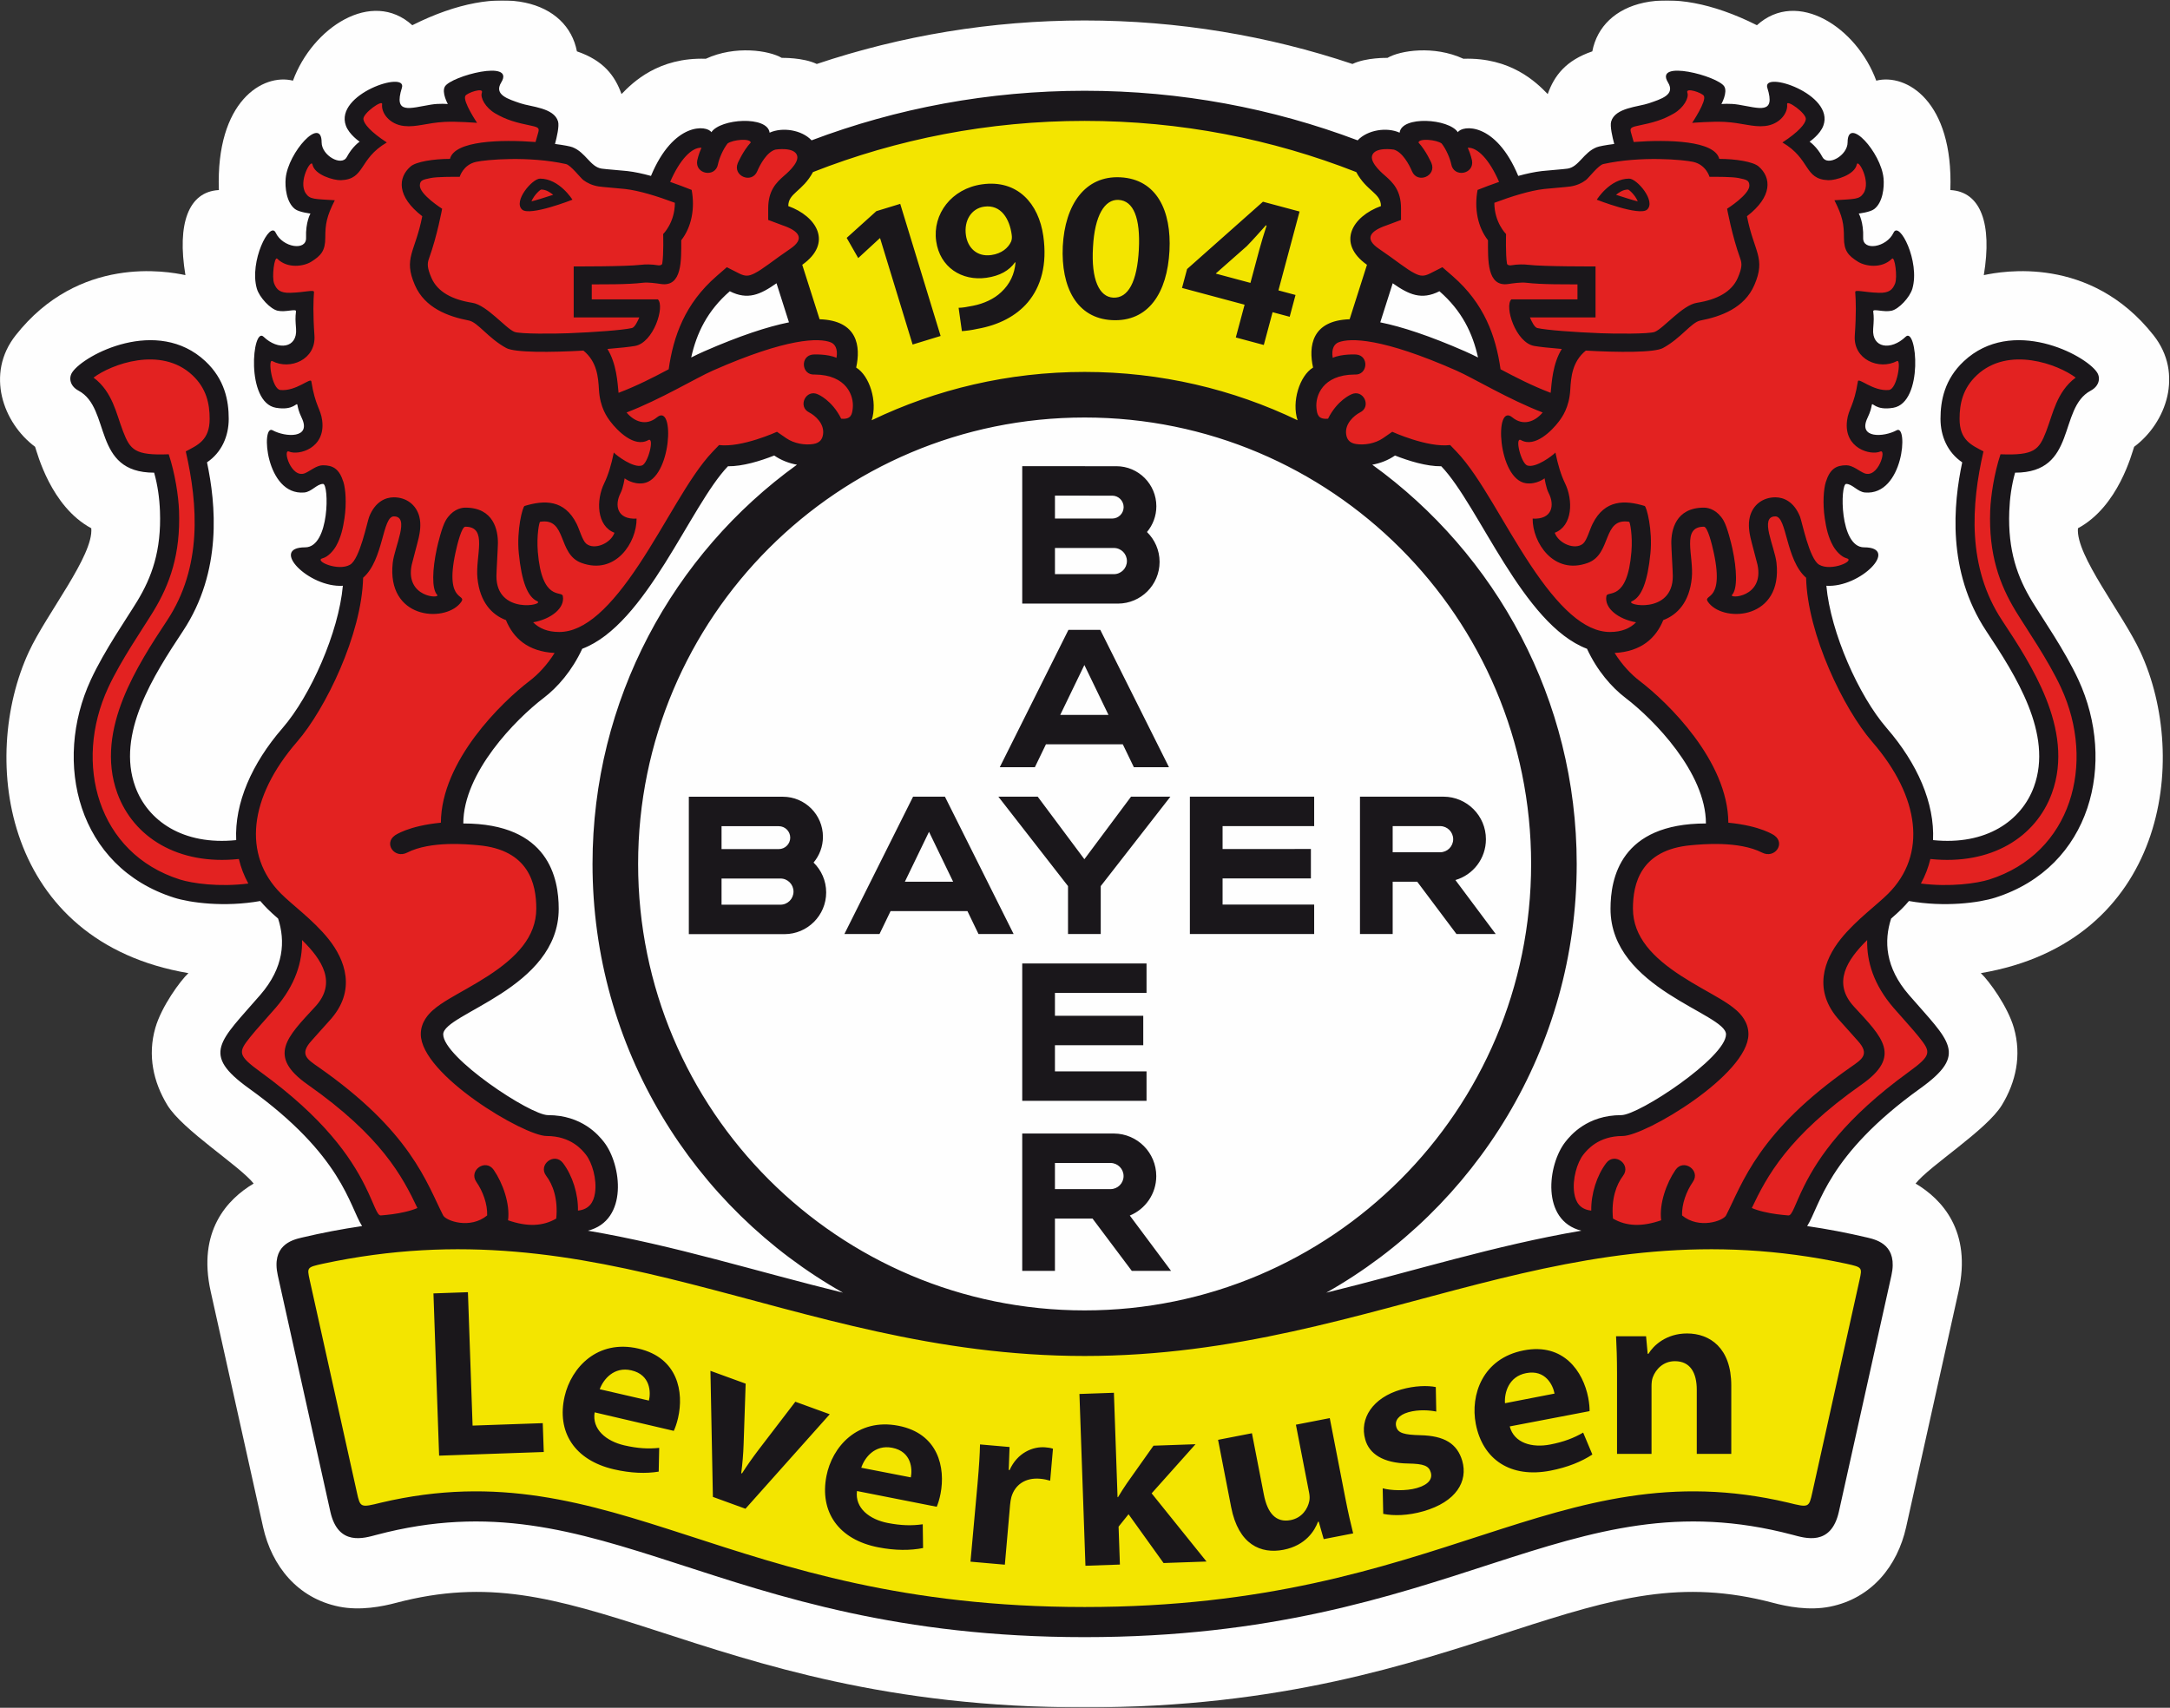
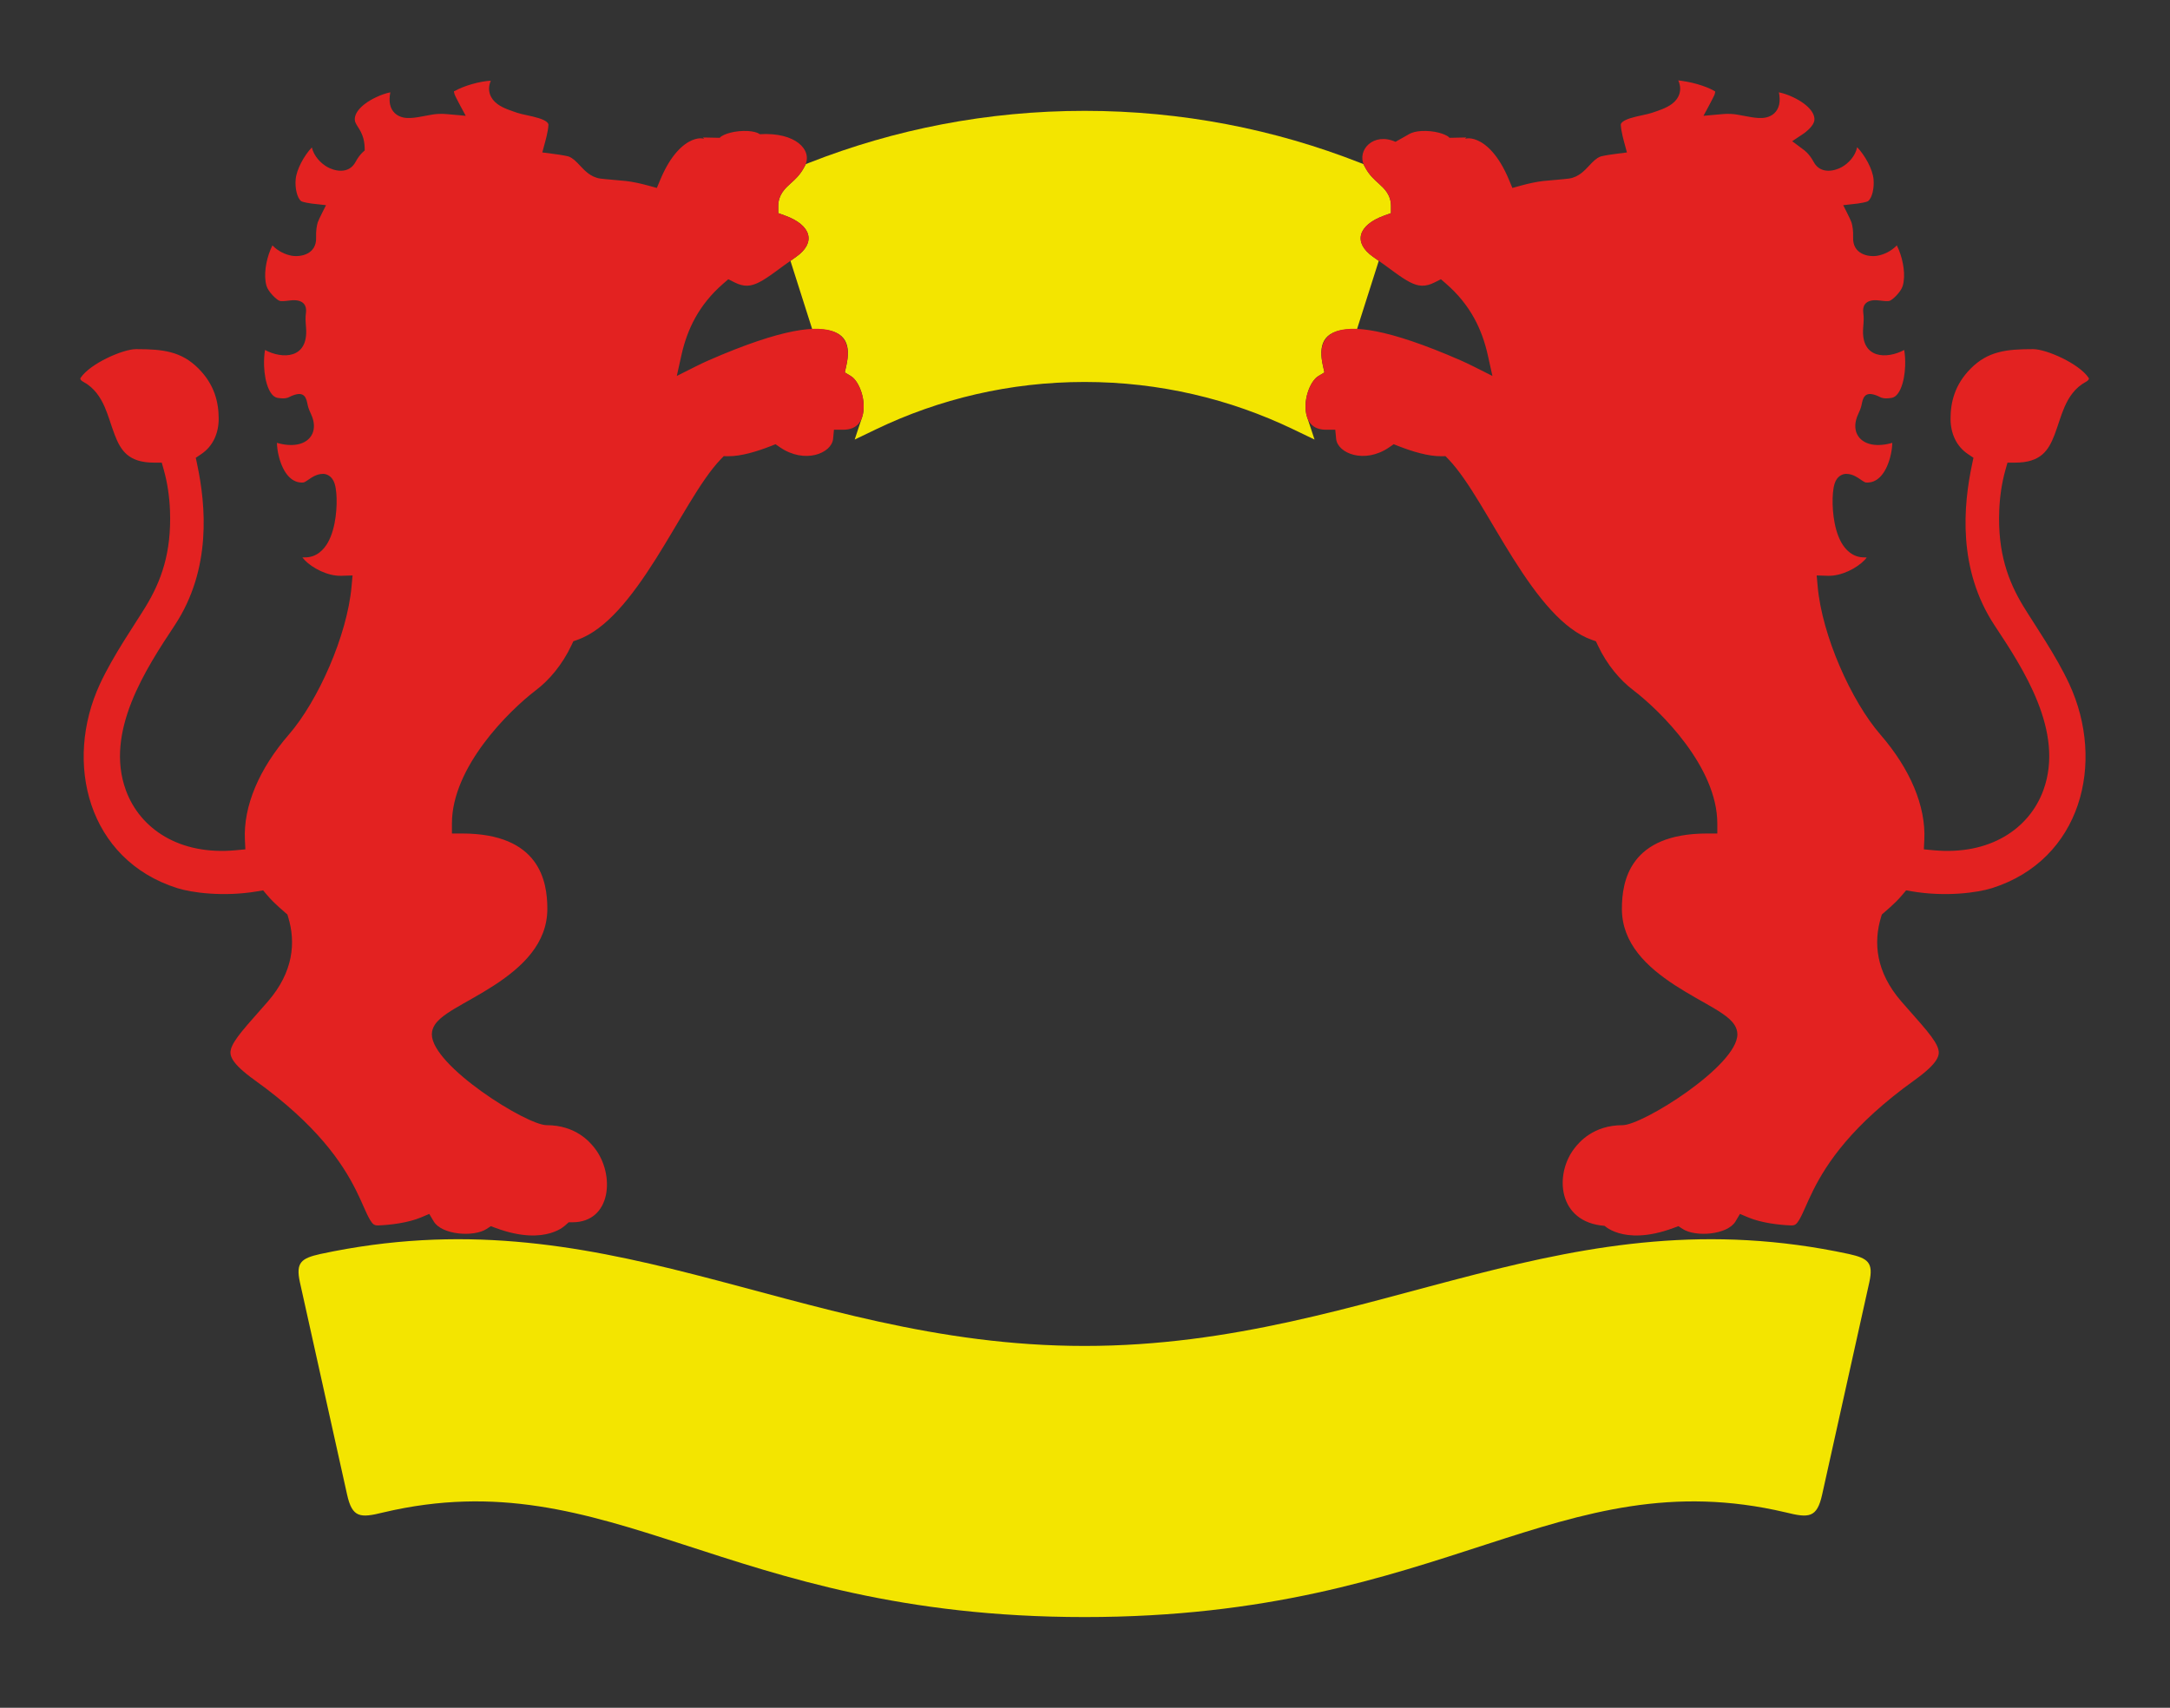
<svg xmlns="http://www.w3.org/2000/svg" xmlns:ns1="http://www.bohemiancoding.com/sketch/ns" xmlns:xlink="http://www.w3.org/1999/xlink" width="2400px" height="1889px" viewBox="0 0 2400 1889" version="1.1">
  <rect x="0" y="0" width="2400" height="1889" fill="#333333" stroke="none" />
  <title>Bayer04-Emblem_2400x1889</title>
  <desc>Created with Sketch.</desc>
  <defs>
-     <path id="path-1" d="M0,0.433 L2399.146,0.433 L2399.146,1888.65 L0,1888.65" />
-   </defs>
+     </defs>
  <g id="Page-1" stroke="none" stroke-width="1" fill="none" fill-rule="evenodd" ns1:type="MSPage">
    <g id="Bayer04-Emblem_2400x1889" ns1:type="MSArtboardGroup">
      <g id="Page-1" ns1:type="MSLayerGroup">
        <g id="Group-3">
          <mask id="mask-2" ns1:name="Clip 2" fill="white">
            <use xlink:href="#path-1" />
          </mask>
          <g id="Clip-2" />
-           <path d="M687.395,104.068 C700.096,90.859 728.41,63.249 780.613,65.004 C813.315,49.918 850.708,55.841 864.622,64.021 C864.622,64.021 888.166,63.456 903.346,70.764 C996.491,39.537 1096.129,22.643 1199.572,22.643 C1303.013,22.643 1402.656,39.537 1495.802,70.764 C1510.982,63.456 1534.527,64.021 1534.527,64.021 C1548.437,55.841 1585.832,49.918 1618.537,65.004 C1670.737,63.249 1699.049,90.859 1711.754,104.068 C1718.964,83.881 1731.54,66.901 1761.081,56.815 C1771.603,2.112 1842.808,-22.591 1943.143,27.891 C1987.924,-12.693 2053.616,30.544 2075.13,89.225 C2108.177,80.893 2160.581,111.656 2157.072,210.232 C2190.559,211.988 2203.577,247.231 2194.073,304.322 C2213.988,300.096 2311.787,281.903 2381.876,370.963 C2415.308,413.446 2395.89,467.733 2360.333,494.219 C2357.965,500.847 2343.081,560.158 2298.198,584.322 C2295.524,614.39 2347.616,678.666 2367.198,720.944 C2422.292,839.88 2394.911,1041.848 2190.76,1076.407 C2199.816,1084.883 2220.54,1113.315 2227.334,1136.942 C2236.117,1167.488 2229.493,1196.983 2214.118,1222.294 C2197.267,1250.028 2134.267,1289.382 2118.614,1309.166 C2147.797,1326.466 2180.978,1361.827 2166.128,1428.523 L2108.122,1689.392 C2098.608,1731.894 2070.284,1767.861 2024.06,1777.175 C2000.614,1781.903 1976.148,1776.954 1961.389,1773.047 C1859.923,1746.189 1786.501,1767.038 1674.032,1803.471 C1615.408,1822.465 1551.584,1843.501 1475.818,1859.901 C1398.299,1876.678 1308.541,1888.65 1199.574,1888.65 C1090.606,1888.65 1000.848,1876.678 923.329,1859.901 C847.566,1843.501 783.74,1822.465 725.115,1803.471 C612.646,1767.038 539.224,1746.189 437.758,1773.047 C423,1776.954 398.533,1781.903 375.088,1777.175 C328.865,1767.861 300.539,1731.894 291.025,1689.392 L233.022,1428.523 C218.171,1361.827 251.352,1326.466 280.536,1309.166 C264.882,1289.382 201.883,1250.028 185.03,1222.294 C169.654,1196.983 163.03,1167.488 171.813,1136.942 C178.609,1113.315 199.332,1084.883 208.387,1076.407 C4.237,1041.848 -23.145,839.88 31.947,720.944 C51.531,678.666 103.624,614.39 100.95,584.322 C56.067,560.158 41.185,500.847 38.812,494.219 C3.259,467.733 -16.16,413.446 17.273,370.963 C87.361,281.903 185.157,300.096 205.072,304.322 C195.572,247.231 208.587,211.988 242.073,210.232 C238.566,111.656 290.97,80.893 324.016,89.225 C345.532,30.544 411.221,-12.693 456.004,27.891 C556.339,-22.591 627.542,2.112 638.067,56.815 C667.605,66.901 680.183,83.881 687.395,104.068" id="Fill-1" fill="#FEFEFE" ns1:type="MSShapeGroup" mask="url(#mask-2)" />
        </g>
        <path d="M941.162,416.078 L934.351,411.954 L936.068,404.182 C940.611,383.603 937.803,365.269 906.106,364.238 L898.265,363.983 L874.238,288.551 L880.858,283.853 C902.615,268.417 897.574,249.017 868.076,238.402 L860.729,235.759 L860.729,227.95 C860.729,215.405 868.304,208.436 873.678,203.544 C874.982,202.357 876.375,201.117 877.815,199.763 C879.108,198.548 880.447,197.232 881.794,195.754 C884.371,192.933 886.961,189.542 889.359,185.085 L891.289,181.496 L895.08,180.007 C989.379,142.96 1092.079,122.612 1199.572,122.612 C1307.064,122.612 1409.768,142.96 1504.069,180.009 L1507.86,181.498 L1509.79,185.085 C1512.186,189.544 1514.778,192.933 1517.353,195.754 C1518.702,197.232 1520.041,198.548 1521.332,199.763 C1522.774,201.117 1524.167,202.357 1525.471,203.544 C1530.845,208.436 1538.418,215.405 1538.418,227.95 L1538.418,235.759 L1531.071,238.402 C1501.573,249.017 1496.532,268.417 1518.289,283.853 L1524.909,288.549 L1500.882,363.983 L1493.039,364.238 C1461.344,365.269 1458.538,383.603 1463.079,404.182 L1464.796,411.954 L1457.986,416.078 C1448.485,421.832 1440.139,444.706 1445.656,461.38 L1453.879,486.219 L1430.298,474.881 C1360.493,441.316 1282.245,422.506 1199.574,422.506 C1116.902,422.506 1038.656,441.314 968.853,474.877 L945.274,486.213 L953.491,461.376 C959.008,444.704 950.662,421.832 941.162,416.078 M944.006,1762.151 C871.791,1746.524 810.992,1726.337 755.114,1708.238 C645.729,1672.808 549.958,1643.236 424.13,1672.908 C398.453,1679.279 389.558,1679.103 383.841,1653.056 L331.668,1418.215 C326.906,1396.36 333.32,1391.793 354.405,1387.071 C509.809,1353.714 637.949,1376.662 766.887,1409.537 C834.425,1426.757 901.474,1446.454 971.701,1461.863 C1043.172,1477.542 1117.887,1488.792 1199.574,1488.792 C1281.262,1488.792 1355.975,1477.542 1427.446,1461.863 C1497.673,1446.454 1564.722,1426.757 1632.262,1409.537 C1761.198,1376.662 1889.338,1353.714 2044.742,1387.071 C2065.829,1391.793 2072.243,1396.36 2067.479,1418.215 L2015.308,1653.056 C2009.579,1679.146 2000.665,1679.281 1974.888,1672.881 C1849.124,1643.256 1753.383,1672.818 1644.035,1708.238 C1588.157,1726.337 1527.358,1746.524 1455.143,1762.151 C1383.429,1777.671 1300.383,1788.688 1199.574,1788.688 C1098.764,1788.688 1015.72,1777.671 944.006,1762.151" id="Fill-4" fill="#F3E500" ns1:type="MSShapeGroup" />
        <path d="M542.835,89.311 C538.297,99.889 542.192,109.159 550.091,115.033 C553.581,117.627 557.656,119.5 561.231,120.924 C564.672,122.294 568.384,123.522 571.932,124.741 C577.849,126.774 587.263,128.02 595.77,130.673 C603.836,133.189 606.036,135.734 606.547,137.481 C606.651,137.836 606.52,138.318 606.496,138.87 C606.422,140.465 606.181,142.27 605.867,144.127 C605.144,148.421 604.012,152.965 603.099,156.337 L599.774,168.621 L612.395,170.255 C622.45,171.555 628.124,172.798 629.115,173.185 C631.329,174.051 633.343,175.358 635.412,177.129 C636.532,178.087 637.581,179.104 638.59,180.129 C639.757,181.316 640.876,182.523 641.977,183.698 C644.23,186.098 647.087,189.135 650.396,191.647 C653.865,194.278 658.201,196.637 663.624,197.483 C668.161,198.191 687.011,199.601 692.469,200.236 C700.077,201.119 708.43,202.94 717.041,205.3 L726.478,207.885 L730.236,198.853 C741.981,170.605 755.756,159.24 765.309,155.151 C770.17,153.071 774.075,152.79 776.516,153.076 C777.756,153.223 778.45,153.494 778.667,153.6 C778.369,153.114 778.044,152.43 777.292,152.064 L795.994,152.436 C797.702,149.883 807.824,145.183 822.204,144.844 C828.618,144.693 834.03,145.528 837.517,146.907 C839.223,147.581 839.999,148.202 840.254,148.463 C879.878,145.971 898.755,165.86 890.46,182.93 C888.019,187.952 885.344,191.702 882.692,194.75 C881.309,196.339 879.927,197.742 878.589,199.027 C877.11,200.449 875.672,201.737 874.322,202.959 C872.725,204.405 871.234,205.778 869.888,207.152 C868.411,208.66 866.871,210.4 865.492,212.422 C862.557,216.73 860.729,221.785 860.729,227.95 L860.729,235.76 L868.076,238.403 C897.774,249.09 903.024,268.792 879.767,284.612 C871.272,290.39 863.858,295.999 857.064,300.934 C850.375,305.791 844.883,309.539 839.774,312.14 C830.564,316.833 823.011,317.759 812.185,312.252 L805.512,308.861 L799.862,313.768 C772.86,337.23 760.006,364.266 753.615,393.007 L748.537,415.85 L769.445,405.346 C774.206,402.952 778.863,400.721 783.44,398.719 C948.097,326.699 940.315,384.944 936.068,404.181 L934.351,411.955 L941.162,416.079 C948.367,420.442 955.812,435.622 955.179,451.499 C954.607,465.832 948.081,475.348 932.451,475.348 L922.344,475.348 L921.393,485.41 C919.879,501.411 889.966,513.628 862.598,494.73 L857.734,491.37 L852.232,493.527 C837.1,499.46 819.269,504.822 805.245,504.644 L800.428,504.583 L797.089,508.058 C785.628,520.004 774.118,537.542 762.51,556.574 C750.906,575.603 738.623,597.138 725.409,618.088 C698.672,660.489 670.285,696.651 638.496,707.791 L634.085,709.335 L632.107,713.569 C621.721,735.784 606.963,752.603 593.068,763.185 C562.187,786.703 499.829,848.754 499.829,910.864 L499.829,921.973 L510.937,921.973 C596.745,921.973 605.352,974.639 605.352,1005.275 C605.352,1043.414 577.994,1069.448 546.538,1089.898 C530.696,1100.197 514.848,1108.459 502.965,1115.589 C496.9,1119.229 491.13,1122.988 486.798,1126.871 C482.909,1130.355 477.614,1136.158 477.614,1144.118 C477.614,1178.868 582.426,1244.597 604.59,1244.597 C637.097,1244.597 652.707,1263.626 657.692,1269.997 C680.261,1298.84 676.506,1352.009 633.12,1352.009 L628.968,1352.009 L624.54,1355.951 C623.937,1356.478 623.022,1357.208 621.79,1358.041 C619.166,1359.81 614.923,1362.161 608.908,1363.952 C597.043,1367.478 577.308,1369.118 548.134,1358.259 L542.882,1356.303 L538.187,1359.365 C523.909,1368.683 488.563,1365.942 479.716,1351.084 L474.761,1342.763 L465.843,1346.537 C451.321,1352.681 431.489,1355.004 417.933,1355.504 C414.183,1355.476 412.334,1354.567 409.158,1349.18 C404.722,1341.658 400.778,1330.62 393.772,1316.638 C378.657,1286.476 350.808,1244.428 281.907,1194.951 C254.847,1175.52 253.562,1166.964 255.468,1160.332 C256.894,1155.374 260.764,1149.149 268.13,1140.119 C275.53,1131.046 285.2,1120.569 296.342,1107.691 C324.549,1075.092 327.239,1042.484 318.771,1014.616 L317.84,1011.554 L315.421,1009.456 C310.499,1005.187 305.938,1001.167 302.192,997.423 C299.673,994.901 297.312,992.331 295.108,989.711 L291.006,984.843 L284.732,985.918 C247.198,992.348 211.737,987.376 195.956,982.37 C97.37,951.113 70.126,843.75 110.581,756.498 C117.961,740.578 127.639,724.085 136.871,709.237 C146.357,693.977 155.399,680.415 161.206,670.849 C178.225,642.811 189.761,611.362 188.015,565.045 C187.445,549.946 185.337,534.597 181.168,519.829 L178.886,511.74 L170.479,511.74 C142.237,511.74 133.57,498.562 126.793,480.798 C122.861,470.495 119.944,459.58 115.722,450.002 C111.112,439.544 104.323,428.849 92.084,422.325 C89.635,421.018 89.059,419.715 88.93,419.286 C88.798,418.845 88.836,418.424 89.161,417.936 C99.731,402.11 135.944,386.186 150.489,386.186 C180.004,386.186 200.368,388.476 219.384,407.494 C237.396,425.504 241.871,445.227 241.863,463.313 C241.858,479.57 235.237,493.776 222.748,502.179 L216.529,506.364 L218.081,513.695 C227.548,558.472 234.46,629.404 193.078,691.912 C161.698,739.31 115.528,809.357 139.218,874.123 C154.795,916.71 198.348,946.343 260.809,940.485 L271.386,939.493 L270.867,928.883 C269.055,891.817 286.476,850.576 319.394,812.623 C351.846,775.206 383.892,702.944 388.784,649.014 L389.917,636.538 L377.394,636.906 C362.52,637.345 345.504,628.464 336.882,619.454 C335.859,618.384 335.054,617.412 334.435,616.562 C335.216,616.546 336.21,616.538 337.479,616.538 C350.024,616.538 358.113,608.206 362.755,599.871 C367.378,591.568 369.886,581.246 371.16,571.841 C372.468,562.167 372.588,552.493 371.937,545.238 C371.61,541.594 371.042,537.944 370.082,534.921 C367.349,526.32 361.052,524.161 357.304,524.161 C353.182,524.161 349.748,525.489 347.254,526.765 C345.214,527.807 343.171,529.178 341.096,530.605 C339.82,531.48 338.529,532.401 337.15,533.108 C336.169,533.614 335.7,533.688 335.551,533.702 C323.044,534.774 313.587,524.022 308.744,506.168 C307.11,500.143 306.375,494.37 306.293,489.834 C313.712,492.048 322.064,492.977 329.235,491.556 C344.47,488.541 352.067,475.129 343.85,457.737 C342.332,454.526 341.46,452.271 340.916,450.451 C340.363,448.611 340.138,447.214 339.834,445.753 C338.042,437.091 334.127,431.964 319.337,439.438 C318.316,439.955 315.019,441.444 307.102,440.11 C303.728,439.54 300.212,436.96 297.142,430.134 C294.083,423.338 292.41,414.135 292.071,404.757 C291.828,398.041 292.293,391.865 293.116,387.124 C312.039,397.296 341.045,397.318 338.518,362.975 C338.188,358.51 337.961,355.626 337.926,353.028 C337.897,350.732 338.042,348.693 338.402,345.768 C339.274,338.717 336.421,332.667 326.251,332.073 C324.57,331.975 322.143,332.167 319.325,332.506 C317.56,332.718 315.548,332.98 313.503,333.07 C311.647,333.153 310.364,333.053 309.541,332.868 C306.399,332.165 296.724,322.994 294.759,316.239 C291.378,304.609 294.091,288.481 299.118,276.209 C299.855,274.405 300.59,272.816 301.295,271.438 C307.463,277.863 315.642,281.718 323.007,282.929 C332.517,284.488 350.337,281.346 349.614,262.555 C349.33,255.148 350.369,249.627 351.366,246.136 C352.175,243.308 360.578,226.961 360.578,226.961 L344.603,225.161 C343.184,225 334.609,223.644 333.051,222.447 C328.565,218.997 326.114,207.951 327.019,198.261 C328.056,187.176 336.386,172 344.883,163.08 C347.232,172.939 354.947,180.697 361.967,184.721 C368.722,188.594 385.446,193.804 393.332,178.961 C395.855,174.21 398.709,170.817 400.855,168.662 C401.872,167.641 402.745,166.885 403.365,166.387 C403.605,147.248 395.201,141.278 392.981,135.177 C390.201,127.529 397.203,116.51 415.843,107.6 C421.714,104.792 427.337,102.988 431.712,102.136 C430.773,106.899 430.515,111.42 431.395,115.509 C433.164,123.746 439.029,128.406 445.832,129.923 C451.257,131.132 457.322,130.389 462.13,129.625 C466.981,128.851 472.506,127.664 478.354,126.702 C482.441,126.03 486.442,125.899 489.42,125.926 C492.305,125.952 515.12,128.113 515.12,128.113 C515.12,128.113 503.733,107.347 502.797,104.428 C502.313,102.918 502.072,101.689 502.027,100.853 C502.356,100.572 502.26,101.142 503.206,100.567 C505.35,99.264 508.091,97.975 511.163,96.738 C517.894,94.029 526.125,91.646 533.705,90.328 C537.421,89.679 540.47,89.387 542.835,89.311 M2064.538,616.654 C2063.901,617.567 2063.135,618.544 2062.265,619.454 C2053.645,628.464 2036.629,637.345 2021.755,636.906 L2009.232,636.538 L2010.365,649.014 C2015.255,702.944 2047.301,775.206 2079.755,812.623 C2112.671,850.576 2130.092,891.817 2128.28,928.883 L2127.763,939.493 L2138.338,940.485 C2200.799,946.343 2244.352,916.71 2259.931,874.123 C2283.621,809.357 2237.449,739.31 2206.071,691.912 C2164.687,629.404 2171.601,558.472 2181.07,513.695 L2182.62,506.364 L2176.401,502.179 C2163.912,493.778 2157.291,479.57 2157.284,463.313 C2157.276,445.227 2161.753,425.504 2179.765,407.494 C2198.781,388.476 2219.143,386.186 2248.66,386.186 C2263.203,386.186 2299.416,402.11 2309.986,417.936 C2310.311,418.424 2310.351,418.845 2310.219,419.286 C2310.088,419.715 2309.512,421.018 2307.063,422.325 C2294.826,428.849 2288.035,439.544 2283.425,450.002 C2279.203,459.58 2276.286,470.495 2272.354,480.798 C2265.577,498.562 2256.912,511.74 2228.668,511.74 L2220.263,511.74 L2217.979,519.829 C2213.812,534.597 2211.702,549.946 2211.134,565.045 C2209.388,611.362 2220.922,642.811 2237.943,670.849 C2243.752,680.415 2252.792,693.977 2262.278,709.237 C2271.51,724.085 2281.186,740.578 2288.568,756.498 C2329.021,843.75 2301.777,951.113 2203.193,982.37 C2187.412,987.376 2151.949,992.348 2114.415,985.918 L2108.142,984.843 L2104.041,989.711 C2101.837,992.331 2099.474,994.901 2096.955,997.423 C2093.211,1001.167 2088.65,1005.187 2083.726,1009.456 L2081.309,1011.554 L2080.378,1014.616 C2071.91,1042.484 2074.598,1075.092 2102.805,1107.691 C2113.949,1120.569 2123.617,1131.046 2131.019,1140.119 C2138.383,1149.149 2142.253,1155.374 2143.681,1160.332 C2145.587,1166.964 2144.3,1175.52 2117.24,1194.951 C2048.343,1244.428 2020.492,1286.476 2005.377,1316.638 C1998.369,1330.622 1994.425,1341.658 1989.991,1349.18 C1986.813,1354.567 1984.964,1355.476 1981.214,1355.504 C1967.66,1355.004 1947.828,1352.681 1933.306,1346.537 L1924.386,1342.763 L1919.433,1351.084 C1910.584,1365.942 1875.238,1368.683 1860.96,1359.365 L1856.265,1356.303 L1851.015,1358.259 C1821.841,1369.118 1802.106,1367.478 1790.241,1363.952 C1784.224,1362.161 1779.981,1359.81 1777.357,1358.041 C1776.125,1357.208 1775.21,1356.478 1774.609,1355.951 C1722.643,1352.009 1718.888,1298.84 1741.455,1269.997 C1746.442,1263.626 1762.052,1244.597 1794.559,1244.597 C1816.723,1244.597 1921.534,1178.868 1921.534,1144.118 C1921.534,1136.158 1916.24,1130.355 1912.349,1126.871 C1908.017,1122.988 1902.249,1119.231 1896.182,1115.589 C1884.299,1108.459 1868.451,1100.197 1852.611,1089.898 C1821.153,1069.448 1793.797,1043.414 1793.797,1005.275 C1793.797,974.639 1802.402,921.973 1888.21,921.973 L1899.318,921.973 L1899.318,910.864 C1899.318,848.754 1836.96,786.703 1806.079,763.185 C1792.186,752.603 1777.428,735.784 1767.042,713.569 L1765.064,709.335 L1760.653,707.791 C1728.864,696.651 1700.477,660.489 1673.736,618.088 C1660.526,597.138 1648.243,575.603 1636.637,556.574 C1625.029,537.542 1613.521,520.004 1602.058,508.058 L1598.719,504.583 L1593.9,504.644 C1579.88,504.822 1562.049,499.46 1546.917,493.527 L1541.413,491.37 L1536.549,494.73 C1509.183,513.628 1479.27,501.411 1477.756,485.41 L1476.803,475.348 L1466.696,475.348 C1451.068,475.348 1444.54,465.832 1443.97,451.499 C1443.337,435.622 1450.78,420.442 1457.986,416.079 L1464.796,411.955 L1463.079,404.181 C1458.834,384.944 1451.05,326.699 1615.707,398.719 C1620.286,400.721 1624.941,402.952 1629.704,405.346 L1650.612,415.85 L1645.534,393.007 C1639.143,364.266 1626.289,337.23 1599.284,313.768 L1593.635,308.859 L1586.962,312.252 C1576.138,317.759 1568.583,316.833 1559.373,312.14 C1554.266,309.539 1548.774,305.791 1542.085,300.934 C1535.289,295.999 1527.875,290.39 1519.382,284.612 C1496.125,268.792 1501.375,249.09 1531.071,238.403 L1538.418,235.76 L1538.418,227.95 C1538.418,221.785 1536.59,216.73 1533.655,212.422 C1532.278,210.4 1530.736,208.66 1529.259,207.152 C1527.915,205.778 1526.424,204.405 1524.825,202.959 C1523.477,201.737 1522.039,200.449 1520.558,199.027 C1519.22,197.742 1517.838,196.339 1516.457,194.75 C1513.805,191.704 1511.128,187.952 1508.687,182.93 C1500.394,165.86 1519.269,145.971 1543.392,156.879 L1559.003,148.053 C1559.259,147.793 1559.926,147.581 1561.632,146.907 C1565.117,145.528 1570.531,144.693 1576.945,144.844 C1591.325,145.183 1601.445,149.883 1603.153,152.436 L1621.857,152.064 C1621.105,152.43 1620.778,153.114 1620.48,153.6 C1620.699,153.494 1621.395,153.223 1622.631,153.076 C1625.074,152.79 1628.979,153.071 1633.838,155.151 C1643.391,159.24 1657.164,170.605 1668.913,198.853 L1672.671,207.885 L1682.106,205.3 C1690.719,202.94 1699.071,201.119 1706.68,200.236 C1712.136,199.601 1730.988,198.191 1735.525,197.483 C1740.948,196.637 1745.282,194.278 1748.751,191.647 C1752.06,189.135 1754.919,186.098 1757.168,183.698 C1758.273,182.523 1759.39,181.316 1760.557,180.129 C1761.568,179.104 1762.615,178.087 1763.735,177.129 C1765.806,175.358 1767.82,174.051 1770.034,173.185 C1771.025,172.798 1776.699,171.555 1786.752,170.255 L1799.373,168.621 L1796.048,156.337 C1795.137,152.965 1794.005,148.421 1793.282,144.129 C1792.966,142.27 1792.727,140.465 1792.655,138.868 C1792.627,138.318 1792.498,137.836 1792.6,137.481 C1793.111,135.734 1795.311,133.189 1803.377,130.673 C1811.886,128.02 1821.3,126.774 1827.217,124.741 C1830.763,123.522 1834.475,122.294 1837.916,120.924 C1841.491,119.5 1845.568,117.627 1849.058,115.033 C1857.049,109.091 1860.94,99.673 1856.152,88.941 C1858.352,89.158 1861.379,89.619 1865.442,90.328 C1873.022,91.646 1881.253,94.029 1887.986,96.738 C1891.058,97.975 1893.797,99.264 1895.941,100.567 C1896.38,100.831 1896.744,101.068 1897.04,101.276 C1896.924,102.161 1896.701,103.337 1896.35,104.428 C1895.416,107.347 1884.025,128.113 1884.025,128.113 C1884.025,128.113 1906.844,125.952 1909.729,125.926 C1912.705,125.899 1916.706,126.03 1920.793,126.702 C1926.641,127.664 1932.168,128.851 1937.017,129.625 C1941.825,130.389 1947.892,131.132 1953.315,129.923 C1960.118,128.406 1965.983,123.746 1967.756,115.509 C1968.632,111.42 1968.374,106.899 1967.437,102.136 C1971.812,102.988 1977.433,104.792 1983.304,107.6 C2001.946,116.51 2008.948,127.529 2006.166,135.177 C2003.946,141.278 1995.543,147.248 1995.203,147.477 L1982.156,156.207 C1982.156,156.207 1995.446,166.121 1995.783,166.387 C1996.404,166.885 1997.275,167.641 1998.294,168.662 C2000.438,170.817 2003.292,174.21 2005.817,178.961 C2013.701,193.804 2030.425,188.594 2037.18,184.721 C2044.202,180.695 2051.917,172.937 2054,162.804 C2062.761,172 2071.093,187.176 2072.128,198.261 C2073.033,207.951 2070.584,218.997 2066.098,222.447 C2064.54,223.644 2055.963,225 2054.546,225.161 L2038.569,226.961 C2038.569,226.961 2046.972,243.308 2047.781,246.136 C2048.778,249.627 2049.817,255.148 2049.533,262.555 C2048.812,281.346 2066.628,284.488 2076.142,282.929 C2083.507,281.718 2091.686,277.863 2097.852,271.438 C2098.555,272.816 2099.292,274.405 2100.031,276.209 C2105.056,288.481 2107.771,304.609 2104.39,316.239 C2102.425,322.994 2092.75,332.165 2089.608,332.868 C2088.785,333.053 2087.502,333.153 2085.648,333.07 C2083.601,332.98 2081.587,332.718 2079.822,332.506 C2077.004,332.167 2074.577,331.975 2072.898,332.073 C2062.726,332.667 2059.875,338.717 2060.745,345.768 C2061.107,348.693 2061.252,350.732 2061.223,353.028 C2061.188,355.626 2060.959,358.51 2060.629,362.975 C2058.102,397.318 2087.11,397.296 2106.033,387.124 C2106.856,391.865 2107.319,398.041 2107.076,404.757 C2106.739,414.135 2105.066,423.338 2102.007,430.134 C2098.937,436.96 2095.421,439.54 2092.045,440.11 C2084.128,441.444 2080.833,439.955 2079.81,439.438 C2065.02,431.964 2061.107,437.091 2059.313,445.753 C2059.011,447.212 2058.786,448.611 2058.233,450.451 C2057.687,452.271 2056.817,454.526 2055.299,457.737 C2047.08,475.129 2054.679,488.541 2069.914,491.556 C2077.083,492.977 2085.437,492.048 2092.856,489.834 C2092.774,494.37 2092.039,500.143 2090.403,506.168 C2085.562,524.022 2076.103,534.774 2063.596,533.702 C2063.445,533.688 2062.98,533.614 2061.999,533.108 C2060.62,532.401 2059.329,531.48 2058.053,530.605 C2055.976,529.178 2053.935,527.807 2051.895,526.765 C2049.401,525.489 2045.967,524.161 2041.845,524.161 C2038.095,524.161 2031.798,526.32 2029.069,534.921 C2028.107,537.944 2027.539,541.594 2027.212,545.238 C2026.559,552.493 2026.679,562.167 2027.989,571.841 C2029.263,581.246 2031.771,591.568 2036.394,599.871 C2041.034,608.206 2049.125,616.538 2061.67,616.538 C2062.792,616.538 2063.741,616.583 2064.538,616.654" id="Fill-6" fill="#E32221" ns1:type="MSShapeGroup" />
-         <path d="M1130.585,1405.773 L1130.585,1253.829 L1232.067,1253.829 C1257.916,1254.009 1278.818,1275.025 1278.818,1300.932 C1278.818,1320.633 1266.722,1337.519 1249.56,1344.555 L1295.197,1405.773 L1251.764,1405.773 L1208.345,1347.911 L1166.755,1347.911 L1166.755,1405.773 L1130.585,1405.773 Z M1242.658,1300.902 C1242.658,1292.932 1236.255,1286.485 1228.319,1286.408 L1166.755,1286.408 L1166.755,1315.332 L1228.321,1315.332 C1236.255,1315.253 1242.658,1308.807 1242.658,1300.902 L1242.658,1300.902 Z M1268.059,1065.71 L1268.059,1098.276 L1166.759,1098.276 L1166.759,1123.606 L1264.432,1123.59 L1264.432,1156.138 L1166.759,1156.138 L1166.759,1185.091 L1268.059,1185.091 L1268.059,1217.641 L1130.589,1217.641 L1130.589,1065.71 L1268.059,1065.71 Z M899.797,954.106 C908.396,962.483 913.739,974.189 913.739,987.151 C913.739,1012.581 893.113,1033.249 867.679,1033.29 L761.84,1033.29 L761.84,881.299 L865.937,881.302 C890.37,881.348 910.161,901.18 910.161,925.625 C910.161,936.467 906.257,946.4 899.797,954.106 L899.797,954.106 Z M798.024,1000.711 L863.182,1000.711 C871.168,1000.711 877.614,994.232 877.614,986.219 C877.614,978.231 871.172,971.756 863.186,971.756 L798.024,971.756 L798.024,1000.711 Z M798.024,939.206 L861.313,939.206 C868.302,939.206 873.985,933.532 873.985,926.54 C873.985,919.569 868.302,913.878 861.313,913.878 L798.024,913.874 L798.024,939.206 Z M1027.477,920.094 L1000.787,975.284 L1054.151,975.284 L1027.477,920.094 Z M1121.059,1033.153 L1082.217,1033.153 L1069.987,1007.82 L984.965,1007.82 L972.722,1033.153 L933.893,1033.153 L1009.86,881.222 L1045.078,881.222 L1121.059,1033.153 Z M1592.832,913.788 L1540.287,913.788 L1540.287,942.725 L1592.832,942.725 C1600.782,942.678 1607.205,936.205 1607.205,928.262 C1607.205,920.306 1600.782,913.837 1592.832,913.788 L1592.832,913.788 Z M1567.429,975.284 L1540.287,975.284 L1540.287,1033.153 L1504.116,1033.153 L1504.116,881.222 L1596.517,881.222 C1622.429,881.304 1643.414,902.348 1643.414,928.293 C1643.414,949.715 1629.255,967.759 1609.665,973.447 L1654.244,1033.153 L1610.831,1033.153 L1567.429,975.284 Z M1453.468,881.222 L1453.468,913.788 L1352.168,913.788 L1352.168,939.116 L1449.841,939.1 L1449.841,971.65 L1352.168,971.65 L1352.168,1000.603 L1453.468,1000.603 L1453.468,1033.153 L1315.996,1033.153 L1315.996,881.222 L1453.468,881.222 Z M1250.918,881.222 L1294.457,881.222 L1217.402,980.149 L1217.402,1033.153 L1181.218,1033.153 L1181.218,980.149 L1104.179,881.222 L1147.702,881.222 L1199.317,950.407 L1250.918,881.222 Z M1199.307,735.588 L1172.617,790.782 L1225.981,790.782 L1199.307,735.588 Z M1292.889,848.649 L1254.049,848.649 L1241.817,823.317 L1156.795,823.317 L1144.552,848.649 L1105.725,848.649 L1181.69,696.718 L1216.91,696.718 L1292.889,848.649 Z M1268.546,588.483 C1277.145,596.861 1282.49,608.567 1282.49,621.531 C1282.49,646.959 1261.862,667.628 1236.426,667.668 L1130.589,667.668 L1130.589,515.676 L1234.688,515.682 C1259.119,515.727 1278.911,535.56 1278.911,560.003 C1278.911,570.845 1275.006,580.78 1268.546,588.483 L1268.546,588.483 Z M1166.775,635.088 L1231.931,635.088 C1239.917,635.088 1246.363,628.611 1246.363,620.596 C1246.363,612.611 1239.921,606.134 1231.933,606.134 L1166.775,606.134 L1166.775,635.088 Z M1166.775,573.584 L1230.062,573.584 C1237.053,573.584 1242.736,567.91 1242.736,560.918 C1242.736,553.947 1237.053,548.256 1230.062,548.256 L1166.775,548.254 L1166.775,573.584 Z M1664.489,1552.155 L1719.301,1541.501 C1717.636,1532.446 1709.499,1514.664 1687.935,1518.857 C1668.472,1522.638 1663.723,1540.635 1664.489,1552.155 L1664.489,1552.155 Z M1758.036,1560.919 L1669.749,1577.815 C1674.534,1596.162 1694.251,1601.772 1714.621,1597.814 C1729.581,1594.905 1740.56,1590.671 1750.959,1584.65 L1761.145,1608.887 C1749.21,1616.748 1733.709,1623.064 1714.879,1626.724 C1670.713,1635.307 1639.882,1614.541 1632.212,1575.082 C1626.013,1543.184 1639.507,1502.59 1685.229,1493.703 C1729.524,1485.094 1750.989,1517.331 1756.561,1545.988 C1757.756,1552.142 1758.144,1557.809 1758.036,1560.919 L1758.036,1560.919 Z M1529.829,1674.539 L1529.241,1646.268 C1538.049,1648.729 1554.951,1649.452 1566.855,1646.037 C1580.278,1642.189 1584.456,1635.74 1582.448,1628.734 C1580.323,1621.324 1574.655,1619.177 1557.743,1618.852 C1529.002,1618.538 1514.173,1607.614 1509.947,1592.273 C1503.358,1569.296 1518.089,1546.033 1549.556,1537.009 C1564.604,1532.695 1579.077,1532.426 1587.975,1534.278 L1588.488,1561.381 C1582.031,1560.002 1569.224,1558.781 1557.622,1562.108 C1547.089,1565.127 1542.232,1571.242 1544.26,1578.312 C1546.27,1585.318 1553.182,1587.058 1570.932,1587.536 C1597.556,1588.149 1611.617,1596.87 1617.236,1615.854 C1623.717,1638.467 1610.757,1661.186 1574.222,1671.663 C1557.31,1676.51 1541.48,1676.908 1529.829,1674.539 L1529.829,1674.539 Z M1470.714,1568.628 L1487.751,1656.274 C1490.943,1672.686 1493.991,1685.928 1496.587,1696.139 L1464.006,1702.473 L1458.495,1683.181 L1457.647,1683.346 C1454.183,1692.748 1444.334,1709.446 1419.519,1714.272 C1394.581,1719.119 1369.726,1708.678 1361.631,1667.03 L1347.17,1592.642 L1384.63,1585.359 L1397.833,1653.29 C1401.779,1673.583 1411.093,1684.608 1427.479,1681.422 C1440.161,1678.957 1446.411,1668.777 1448.078,1660.369 C1448.623,1657.675 1448.548,1654.579 1447.915,1651.323 L1433.257,1575.91 L1470.714,1568.628 Z M1231.969,1540.59 L1236.001,1656.082 L1236.532,1656.064 C1239.549,1650.99 1243.087,1645.41 1246.39,1640.612 L1275.752,1599.131 L1322.224,1597.508 L1273.705,1651.84 L1334.393,1727.269 L1286.89,1728.926 L1248.159,1674.941 L1237.139,1688.689 L1238.604,1730.613 L1200.486,1731.943 L1193.851,1541.921 L1231.969,1540.59 Z M1073.342,1727.416 L1081.172,1640.957 C1082.875,1621.506 1083.659,1609.077 1083.884,1597.732 L1116.561,1600.59 L1115.65,1625.989 L1116.622,1626.073 C1125.111,1606.997 1142.324,1599.744 1156.156,1600.955 C1159.706,1601.262 1161.614,1601.523 1164.573,1602.467 L1161.477,1637.854 C1158.096,1636.872 1154.865,1636.092 1150.304,1635.691 C1133.79,1634.247 1122.448,1642.564 1118.577,1655.927 C1117.878,1658.539 1117.409,1661.552 1117.145,1664.571 L1111.357,1730.74 L1073.342,1727.416 Z M952.548,1623.524 L1007.36,1634.178 C1009.206,1625.16 1008.324,1605.625 986.759,1601.431 C967.295,1597.649 956.151,1612.555 952.548,1623.524 L952.548,1623.524 Z M1036,1666.693 L947.811,1649.288 C945.376,1668.09 961.557,1680.678 981.924,1684.637 C996.886,1687.544 1008.651,1687.733 1020.549,1686.046 L1020.914,1712.334 C1006.904,1715.149 990.165,1715.202 971.335,1711.541 C927.169,1702.957 906.363,1672.149 914.031,1632.689 C920.232,1600.792 947.95,1568.211 993.671,1577.096 C1037.969,1585.708 1045.795,1623.638 1040.224,1652.297 C1039.028,1658.451 1037.265,1663.85 1036,1666.693 L1036,1666.693 Z M785.738,1516.328 L824.694,1530.506 L822.443,1597.091 C822.092,1608.915 821.085,1619.289 819.804,1629.492 L820.623,1629.792 C826.354,1620.86 832.188,1612.612 839.3,1603.225 L879.645,1550.508 L917.692,1564.353 L824.475,1668.883 L788.449,1655.772 L785.738,1516.328 Z M663.299,1536.672 L717.705,1549.234 C719.864,1540.283 719.666,1520.73 698.262,1515.787 C678.941,1511.326 667.284,1525.834 663.299,1536.672 L663.299,1536.672 Z M745.193,1582.726 L657.666,1562.255 C654.577,1580.959 670.307,1594.105 690.524,1598.772 C705.376,1602.201 717.127,1602.798 729.078,1601.529 L728.524,1627.813 C714.424,1630.14 697.692,1629.606 679.004,1625.291 C635.163,1615.168 615.444,1583.657 624.487,1544.489 C631.797,1512.827 660.634,1481.231 706.019,1491.707 C749.987,1501.861 756.485,1540.042 749.918,1568.489 C748.507,1574.596 746.558,1579.931 745.193,1582.726 L745.193,1582.726 Z M485.654,1610.155 L479.387,1430.676 L517.522,1429.344 L522.675,1576.906 L600.282,1574.196 L601.397,1606.115 L485.654,1610.155 Z M1788.415,1608.182 L1788.415,1518.814 C1788.415,1502.882 1787.947,1489.46 1787.349,1478.077 L1820.538,1478.077 L1822.325,1497.48 L1823.19,1497.48 C1828.468,1488.59 1842.575,1474.987 1865.867,1474.987 C1891.015,1474.987 1914.774,1490.907 1914.774,1532.471 L1914.774,1608.182 L1876.615,1608.182 L1876.615,1537.342 C1876.615,1518.589 1869.502,1505.654 1852.439,1505.654 C1839.307,1505.654 1831.196,1514.851 1827.992,1523.412 C1826.944,1525.992 1826.574,1529.832 1826.574,1533.259 L1826.574,1608.182 L1788.415,1608.182 Z M1800.503,209.672 C1795.349,209.672 1791.066,212.507 1787.288,215.459 C1796.667,218.529 1807.092,221.774 1811.361,222.761 C1808.442,215.589 1801.643,209.672 1800.503,209.672 L1800.503,209.672 Z M1766.041,220.902 C1766.041,220.902 1780.433,197.584 1801.845,197.584 C1810.546,197.584 1831.772,222.642 1821.696,231.836 C1813.31,239.487 1766.041,220.902 1766.041,220.902 L1766.041,220.902 Z M633.11,220.902 C633.11,220.902 585.839,239.487 577.451,231.836 C567.375,222.642 588.599,197.584 597.302,197.584 C618.714,197.584 633.11,220.902 633.11,220.902 L633.11,220.902 Z M598.644,209.672 C597.504,209.672 590.707,215.589 587.786,222.761 C592.055,221.774 602.48,218.529 611.861,215.459 C608.081,212.507 603.8,209.672 598.644,209.672 L598.644,209.672 Z M1009.339,381.096 L973.374,263.465 L972.926,263.602 L949.18,285.471 L936.436,263.134 L969.237,233.566 L995.64,225.492 L1040.318,371.624 L1009.339,381.096 Z M1063.841,366.259 L1060.215,340.455 C1064.66,340.406 1068.929,339.642 1076.259,338.186 C1088.133,335.851 1099.487,330.663 1107.341,323.134 C1116.877,314.376 1122.186,302.999 1123.15,290.335 L1122.572,290.186 C1116.157,299.259 1105.833,305.176 1090.943,307.27 C1063.745,311.093 1039.467,295.654 1035.406,266.768 C1031.198,236.816 1052.369,208.643 1086.151,203.896 C1125.342,198.387 1148.835,225.118 1153.897,261.136 C1158.339,292.733 1151.35,316.99 1136.739,334.409 C1123.808,349.62 1104.489,359.614 1080.951,363.767 C1074.625,365.203 1067.983,366.038 1063.841,366.259 L1063.841,366.259 Z M1088.455,228.59 C1074.335,230.574 1065.975,243.946 1068.289,260.164 C1070.246,273.974 1080.379,284.36 1096.346,282.115 C1107.831,280.502 1115.043,274.268 1118.238,267.297 C1119.065,265.242 1119.392,262.901 1118.943,259.709 C1116.665,242.441 1107.312,225.939 1088.455,228.59 L1088.455,228.59 Z M1229.81,354.107 C1190.792,352.061 1173.317,317.627 1175.427,272.342 C1177.827,226.552 1199.907,194.059 1239.186,196.116 C1279.422,198.224 1295.738,233.268 1293.428,277.35 C1290.989,323.918 1270.165,356.221 1229.81,354.107 L1229.81,354.107 Z M1231.195,329.225 C1247.75,330.091 1257.689,311.657 1259.552,276.098 C1261.38,241.254 1253.71,221.979 1237.074,221.108 C1221.824,220.308 1210.668,238.237 1208.84,273.439 C1206.658,309.441 1215.833,328.42 1231.195,329.225 L1231.195,329.225 Z M1397.754,381.586 L1366.793,373.291 L1376.507,337.038 L1307.307,318.497 L1312.908,297.598 L1396.816,223.133 L1437.304,233.983 L1413.933,321.206 L1432.836,326.271 L1426.372,350.398 L1407.468,345.333 L1397.754,381.586 Z M1344.714,302.659 L1382.974,312.911 L1392.804,276.225 C1395.135,267.526 1397.872,258.751 1400.848,249.541 L1400.037,249.255 C1392.574,257.523 1386.256,264.799 1378.929,272.299 L1344.978,302.243 L1344.714,302.659 Z M897.601,155.23 C991.497,119.789 1093.268,100.397 1199.572,100.397 C1305.875,100.397 1407.648,119.789 1501.546,155.23 C1512.361,143.698 1533.673,140.293 1547.969,146.757 C1550.19,127.866 1602.24,131.099 1612.385,146.259 C1617.198,138.405 1654.172,134.482 1679.169,194.586 C1688.36,192.067 1697.278,190.145 1705.399,189.202 C1710.775,188.577 1729.344,187.204 1733.813,186.507 C1746.293,184.561 1751.285,168.588 1765.988,162.84 C1768.486,161.864 1775.592,160.498 1785.325,159.239 C1783.345,151.915 1780.437,139.49 1781.94,134.359 C1786.417,119.068 1811.925,118.251 1823.606,114.236 C1837.126,109.589 1853.219,104.918 1844.794,91.187 C1828.933,65.329 1900.047,84.083 1907.039,95.642 C1911.005,102.197 1903.846,115.079 1903.846,115.079 C1903.846,115.079 1913.017,114.164 1922.597,115.741 C1945.91,119.575 1964.071,127.026 1954.648,97.097 C1948.498,77.564 2029.341,103.955 2016.607,138.975 C2012.98,148.947 2001.38,156.709 2001.38,156.709 C2001.38,156.709 2009.383,161.995 2015.627,173.75 C2021.297,184.42 2043.434,172.063 2043.434,157.473 C2043.434,127.655 2080.511,168.558 2083.189,197.231 C2084.126,207.272 2082.363,223.954 2072.868,231.252 C2068.262,234.793 2055.79,236.199 2055.79,236.199 C2055.79,236.199 2061.301,245.627 2060.633,262.983 C2060.055,278.026 2086.565,273.763 2094.239,257.382 C2100.607,243.791 2123.789,289.299 2115.055,319.341 C2112.268,328.925 2100.097,341.903 2092.035,343.709 C2083.362,345.651 2071.36,341.07 2071.769,344.407 C2072.643,351.471 2072.412,354.263 2071.709,363.791 C2070.137,385.12 2091.383,388.094 2107.654,372.472 C2120.044,360.578 2127.916,445.328 2093.89,451.064 C2073.774,454.456 2070.995,444.129 2070.192,448.006 C2069.465,451.511 2069.021,454.699 2065.341,462.485 C2054.623,485.166 2083.219,483.791 2097.705,475.926 C2110.712,468.862 2105.504,548.444 2062.647,544.77 C2054.499,544.071 2048.688,535.268 2041.845,535.268 C2035.154,535.268 2034.335,605.43 2061.67,605.43 C2101.539,605.43 2057.593,650.274 2019.947,647.943 C2024.598,699.502 2055.694,769.635 2086.675,805.353 C2120.704,844.589 2139.853,888.465 2137.911,929.281 C2196.853,935.335 2235.766,907.847 2249.498,870.308 C2270.885,811.838 2229.227,747.012 2196.808,698.045 C2152.903,631.722 2160.554,557.019 2170.201,511.397 C2154.123,500.581 2146.183,482.596 2146.175,463.319 C2146.167,443.136 2150.628,419.596 2171.909,399.638 C2225.101,349.755 2306.262,392.358 2319.226,411.769 C2323.491,418.154 2321.628,427.149 2312.288,432.127 C2275.922,451.517 2297.718,522.847 2228.668,522.847 C2224.777,536.634 2222.777,551.096 2222.234,565.463 C2220.581,609.331 2231.396,638.656 2247.439,665.083 C2259.024,684.168 2283.514,719.188 2298.644,751.824 C2341.021,843.224 2313.385,959.088 2206.549,992.96 C2188.887,998.561 2151.008,1003.708 2111.261,996.643 C2108.8,999.578 2106.161,1002.46 2103.338,1005.283 C2099.946,1008.671 2095.92,1012.284 2091.559,1016.092 C2083.507,1040.88 2085.008,1070.144 2111.204,1100.421 C2156.114,1152.324 2177.191,1165.576 2123.721,1203.974 C2020.454,1278.129 2012.792,1334.067 1998.706,1356.218 C2020.527,1359.39 2042.856,1363.619 2065.768,1369.044 C2076.793,1371.656 2099.255,1377.794 2091.869,1410.93 L2033.779,1672.155 C2025.131,1710.784 1996.362,1701.349 1982.584,1697.703 C1731.403,1631.224 1610.228,1810.898 1199.574,1810.898 C788.919,1810.898 667.746,1631.224 416.564,1697.703 C402.787,1701.349 374.018,1710.784 365.37,1672.155 L307.28,1410.93 C299.892,1377.794 322.354,1371.656 333.379,1369.044 C356.291,1363.619 378.622,1359.39 400.443,1356.218 C386.355,1334.067 378.693,1278.129 275.428,1203.974 C221.956,1165.576 243.033,1152.324 287.941,1100.421 C314.14,1070.144 315.642,1040.88 307.59,1016.092 C303.229,1012.284 299.201,1008.671 295.811,1005.283 C292.988,1002.46 290.349,999.578 287.888,996.643 C248.139,1003.708 210.262,998.561 192.598,992.96 C85.764,959.088 58.126,843.224 100.503,751.824 C115.635,719.188 140.125,684.168 151.71,665.083 C167.753,638.656 178.566,609.331 176.913,565.463 C176.372,551.096 174.37,536.634 170.479,522.847 C101.431,522.847 123.227,451.517 86.859,432.127 C77.521,427.149 75.656,418.154 79.923,411.769 C92.885,392.358 174.048,349.755 227.24,399.638 C248.519,419.596 252.982,443.136 252.974,463.319 C252.966,482.596 245.025,500.581 228.948,511.397 C238.594,557.019 246.246,631.722 202.341,698.045 C169.922,747.012 128.26,811.838 149.649,870.308 C163.383,907.847 202.294,935.335 261.238,929.281 C259.294,888.465 278.445,844.589 312.472,805.353 C343.453,769.635 374.547,699.502 379.2,647.943 C341.556,650.274 297.608,605.43 337.479,605.43 C364.814,605.43 363.995,535.268 357.304,535.268 C350.461,535.268 344.65,544.071 336.502,544.77 C293.645,548.444 288.435,468.862 301.444,475.926 C315.93,483.791 344.526,485.166 333.808,462.485 C330.128,454.699 329.682,451.511 328.955,448.006 C328.154,444.129 325.373,454.456 305.257,451.064 C271.233,445.328 279.103,360.578 291.493,372.472 C307.764,388.094 329.01,385.12 327.44,363.791 C326.737,354.263 326.506,351.471 327.378,344.407 C327.789,341.07 315.787,345.651 307.114,343.709 C299.048,341.903 286.879,328.925 284.094,319.341 C275.358,289.299 298.542,243.791 304.91,257.382 C312.582,273.763 339.094,278.026 338.514,262.983 C337.848,245.627 343.359,236.199 343.359,236.199 C343.359,236.199 330.883,234.793 326.281,231.252 C316.786,223.954 315.021,207.272 315.96,197.231 C318.636,168.558 355.715,127.655 355.715,157.473 C355.715,172.063 377.852,184.42 383.522,173.75 C389.766,161.995 397.767,156.709 397.767,156.709 C397.767,156.709 386.169,148.947 382.542,138.975 C369.808,103.955 450.651,77.564 444.501,97.097 C435.076,127.026 453.237,119.575 476.552,115.741 C486.132,114.164 495.303,115.079 495.303,115.079 C495.303,115.079 488.142,102.197 492.108,95.642 C499.1,84.083 570.214,65.329 554.355,91.187 C545.93,104.918 562.023,109.589 575.541,114.236 C587.222,118.251 612.73,119.068 617.207,134.359 C618.71,139.49 615.804,151.915 613.822,159.239 C623.557,160.498 630.663,161.864 633.159,162.84 C647.86,168.588 652.856,184.561 665.334,186.507 C669.803,187.204 688.374,188.577 693.752,189.202 C701.871,190.145 710.789,192.067 719.978,194.586 C744.975,134.482 781.949,138.405 786.762,146.259 C796.909,131.099 848.959,127.866 851.178,146.757 C865.476,140.293 886.788,143.698 897.601,155.23 L897.601,155.23 Z M1500.006,190.347 C1406.98,153.8 1305.649,133.72 1199.572,133.72 C1093.492,133.72 992.167,153.8 899.141,190.347 C887.584,211.837 871.838,213.422 871.838,227.951 C903.298,239.273 921.405,268.706 887.284,292.914 L906.468,353.137 C948.808,354.512 952.037,383.377 946.916,406.575 C961.817,415.599 970.796,444.439 964.039,464.867 C1035.312,430.597 1115.199,411.397 1199.574,411.397 C1283.946,411.397 1363.837,430.599 1435.112,464.869 C1428.349,444.44 1437.33,415.599 1452.233,406.575 C1447.112,383.377 1450.339,354.512 1492.677,353.137 L1511.861,292.914 C1477.742,268.704 1495.849,239.273 1527.309,227.951 C1527.309,213.422 1511.565,211.837 1500.006,190.347 L1500.006,190.347 Z M872.584,356.558 L858.817,313.338 C841.042,325.81 827.043,332.273 807.148,322.154 C782.272,343.768 770.437,368.528 764.459,395.418 C769.402,392.936 774.237,390.62 778.988,388.541 C818.301,371.345 848.9,361.33 872.584,356.558 L872.584,356.558 Z M1540.33,313.336 L1526.561,356.558 C1550.247,361.33 1580.846,371.345 1620.161,388.541 C1624.912,390.62 1629.747,392.936 1634.69,395.418 C1628.71,368.528 1616.875,343.768 1591.999,322.154 C1572.104,332.273 1558.106,325.81 1540.33,313.336 L1540.33,313.336 Z M705.746,955.648 C705.746,1228.385 926.838,1449.477 1199.575,1449.477 C1472.313,1449.477 1693.405,1228.385 1693.405,955.648 C1693.405,682.912 1472.313,461.82 1199.575,461.82 C926.838,461.82 705.746,682.912 705.746,955.648 L705.746,955.648 Z M1743.826,955.649 C1743.826,1159.112 1632.182,1336.493 1466.817,1429.881 C1562.212,1406.492 1653,1377.622 1748.953,1361.317 C1704.043,1349.989 1711.635,1288.203 1731.234,1263.153 C1736.941,1255.857 1755.418,1233.487 1793.086,1233.487 C1812.717,1233.487 1908.954,1169.668 1908.954,1144.123 C1908.954,1121.002 1781.217,1093.772 1781.217,1005.283 C1781.217,971.691 1792.038,910.872 1886.738,910.872 C1886.738,854.634 1828.751,795.545 1797.878,772.031 C1782.441,760.274 1766.378,741.819 1755.201,717.627 C1684.29,690.886 1635.791,559.252 1594.043,515.751 C1577.736,515.96 1558.205,509.885 1542.861,503.87 C1535.342,509.064 1526.578,512.453 1517.727,514.031 C1654.685,612.875 1743.826,773.861 1743.826,955.649 L1743.826,955.649 Z M932.322,1429.879 C766.957,1336.491 655.323,1159.112 655.323,955.649 C655.323,773.861 744.46,612.875 881.418,514.031 C872.567,512.451 863.805,509.062 856.286,503.87 C840.944,509.885 821.411,515.96 805.104,515.751 C763.356,559.252 714.857,690.886 643.946,717.627 C632.773,741.819 616.708,760.274 601.271,772.031 C570.394,795.545 512.409,854.634 512.409,910.872 C607.109,910.872 617.932,971.691 617.932,1005.283 C617.932,1093.772 490.195,1121.002 490.195,1144.123 C490.195,1169.668 586.43,1233.487 606.061,1233.487 C643.73,1233.487 662.206,1255.857 667.913,1263.153 C687.512,1288.203 695.106,1349.989 650.194,1361.317 C746.143,1377.62 836.931,1406.49 932.322,1429.879 L932.322,1429.879 Z M1199.574,1777.577 C1299.455,1777.577 1381.738,1766.672 1452.794,1751.292 C1524.598,1735.754 1585.048,1715.667 1640.612,1697.668 C1750.005,1662.236 1848.444,1631.647 1977.566,1662.099 C2000.624,1667.823 2000.714,1667.733 2004.46,1650.663 L2056.631,1415.83 C2059.666,1401.91 2059.666,1401.798 2042.364,1397.921 C1889.466,1365.103 1763.365,1387.574 1635.005,1420.3 C1567.349,1437.551 1500.176,1457.278 1429.826,1472.712 C1357.611,1488.556 1282.114,1499.898 1199.574,1499.898 C1117.035,1499.898 1041.538,1488.556 969.321,1472.712 C898.971,1457.278 831.8,1437.551 764.142,1420.3 C635.782,1387.574 509.681,1365.103 356.785,1397.921 C339.483,1401.798 339.483,1401.91 342.516,1415.83 L394.687,1650.663 C398.435,1667.733 398.525,1667.823 421.581,1662.099 C550.703,1631.647 649.142,1662.236 758.537,1697.668 C814.099,1715.667 874.547,1735.754 946.355,1751.292 C1017.409,1766.672 1099.693,1777.577 1199.574,1777.577 L1199.574,1777.577 Z M2263.021,477.237 C2267.013,466.773 2269.995,455.698 2274.284,445.973 C2278.508,436.388 2284.828,425.646 2295.694,417.694 C2276.4,403.108 2221.304,382.244 2186.342,415.029 C2170.853,429.557 2167.27,446.456 2167.275,463.309 C2167.236,487.057 2180.668,492.38 2193.685,499.301 C2180.179,558.257 2175.29,627.32 2214.402,686.395 C2230.485,710.689 2250.217,740.857 2262.936,772.811 C2275.681,804.834 2282.522,841.449 2269.314,877.557 C2251.555,926.103 2202.253,957.262 2134.974,950.166 C2132.747,959.495 2129.285,968.582 2124.507,977.322 C2156.911,981.424 2186.687,977.122 2200.174,972.847 C2291.339,943.941 2318.226,844.223 2279.503,760.701 C2272.288,745.139 2262.815,729.027 2253.793,714.512 C2244.283,699.216 2235.222,685.623 2229.401,676.033 C2211.504,646.55 2199.32,613.191 2201.15,564.67 C2201.743,548.914 2205.53,523.578 2212.542,502.485 C2250.012,503.955 2255.115,497.607 2263.021,477.237 L2263.021,477.237 Z M1809.486,688.337 C1789.953,684.938 1774.021,672.732 1776.685,659.214 C1777.898,653.06 1799.876,665.626 1804.326,610.414 C1805.811,591.963 1802.699,577.31 1801.849,577.171 C1771.844,572.271 1782.853,612.842 1756.132,622.634 C1718.223,636.528 1694.813,599.862 1695.105,573.658 C1716.85,574.855 1719.73,558.733 1712.771,545.299 C1709.85,539.665 1708.314,529.085 1708.314,529.085 C1708.314,529.085 1699.302,536.216 1687.605,534.512 C1656.464,529.974 1652.409,445.015 1672.5,461.591 C1684.849,471.779 1697.899,466.136 1706.18,456.262 C1668.693,441.913 1629.422,418.135 1610.809,409.92 C1528.208,373.469 1493.247,373.696 1480.457,378.634 C1476.112,380.311 1472.176,385.283 1473.984,395.812 C1484.172,391.241 1499.765,392.124 1499.765,392.124 C1514.539,393.192 1512.935,415.353 1498.162,414.283 C1462.635,414.528 1454.629,437.999 1455.977,451.305 C1456.677,458.219 1457.729,464.177 1468.804,463.129 C1479.009,442.546 1494.462,436.243 1494.462,436.243 C1507.825,429.854 1517.407,449.897 1504.046,456.286 C1497.669,459.644 1487.256,468.515 1488.833,480.284 C1489.56,485.687 1492.297,489.995 1499.742,491.147 C1508.973,492.574 1520.856,490.71 1529.603,484.67 L1539.82,477.615 C1539.82,477.615 1578.745,495.383 1603.868,492.286 L1610.878,499.595 C1624.61,513.901 1638.028,535.139 1650.869,556.474 C1663.735,577.851 1677.443,601.87 1692.352,624.385 C1723.488,671.404 1752.149,699.063 1780.637,699.063 C1793.646,699.063 1802.952,694.982 1809.486,688.337 L1809.486,688.337 Z M1785.762,722.266 C1794.189,735.714 1804.155,746.119 1813.483,753.225 C1844.277,776.674 1911.14,841.666 1911.54,910.012 C1947.892,913.529 1962.369,924.071 1962.369,924.071 C1975.068,933.056 1962.749,950.193 1948.891,943.124 C1922.923,929.88 1882.142,933.858 1870.158,934.945 C1814.264,940.015 1806.018,977.651 1806.018,1005.038 C1806.018,1036.454 1828.339,1059.3 1859.271,1079.407 C1874.976,1089.616 1890.694,1097.798 1902.471,1104.867 C1908.624,1108.56 1915.248,1112.815 1920.505,1117.527 C1924.831,1121.402 1933.757,1130.34 1933.757,1143.878 C1933.757,1188.755 1819.509,1256.578 1794.555,1256.578 C1767.732,1256.578 1755.272,1271.934 1751.081,1277.286 C1744.353,1285.887 1738.746,1304.358 1741.091,1319.73 C1742.574,1329.43 1747.192,1337.768 1759.915,1339.096 C1759.578,1320.762 1765.984,1300.307 1776.489,1286.49 C1785.903,1274.108 1804.478,1288.23 1795.063,1300.614 C1787.735,1310.253 1781.807,1326.05 1783.944,1347.905 C1798.677,1356.484 1815.873,1357.219 1837.255,1349.795 C1834.861,1331.583 1843.127,1308.48 1853.127,1294.027 C1861.976,1281.236 1881.165,1294.513 1872.315,1307.305 C1864.99,1317.894 1859.9,1332.047 1860.35,1344.443 C1879.254,1359.985 1905.956,1350.456 1909.055,1344.349 C1913.752,1335.102 1918.164,1325.049 1923.659,1314.113 C1929.629,1302.225 1936.79,1289.382 1946.595,1275.468 C1966.489,1247.248 1996.362,1215.688 2046.958,1180.322 C2059.052,1171.869 2068.503,1166.391 2054.638,1151.227 C2048.751,1144.789 2042.313,1137.189 2034.9,1129.16 C2004.089,1095.786 2017.704,1061.43 2035.699,1038.815 C2044.429,1027.845 2055.157,1017.94 2064.536,1009.69 C2073.341,1001.941 2081.99,994.855 2088.309,988.538 C2131.099,945.75 2123.942,881.998 2070.515,820.395 C2039.194,784.282 1999.047,701.781 1997.534,639.064 C1974.788,619.258 1976.406,571.199 1963.536,571.199 C1945.445,571.199 1962.792,604.741 1964.777,622.426 C1971.714,684.332 1908.769,688.946 1890.433,667.581 C1879.66,655.031 1908.207,670.436 1895.388,611.257 C1893.347,601.831 1888.611,582.61 1884.485,582.61 C1859.208,582.61 1873.547,614.687 1871.104,639.42 C1868.493,665.846 1855.315,680.006 1839.579,685.904 C1831.499,705.629 1815.473,720.72 1785.762,722.266 L1785.762,722.266 Z M2065.075,1039.81 C2042.809,1061.69 2026.224,1087.203 2050.577,1113.577 C2081.89,1147.496 2103.761,1168.132 2058.907,1199.658 C1977.186,1257.091 1953.976,1301.513 1937.487,1336.246 C1940.947,1337.717 1945.308,1339.153 1950.606,1340.411 C1961.031,1342.883 1969.651,1343.702 1977.864,1344.427 C1982.243,1344.815 1984.911,1332.747 1995.444,1311.662 C2011.329,1279.87 2040.689,1236.827 2110.761,1185.928 C2136.695,1167.09 2135.723,1163.859 2122.408,1147.138 C2115.173,1138.051 2105.465,1127.74 2094.404,1114.956 C2072.398,1089.524 2064.481,1063.72 2065.075,1039.81 L2065.075,1039.81 Z M1692.09,351.111 C1693.794,355.145 1697.033,362.135 1700.24,362.86 C1710.459,365.164 1740.97,367.443 1770.696,368.614 C1785.557,369.202 1824.017,369.561 1830.126,367.108 C1840.135,363.087 1860.593,337.481 1876.768,334.934 C1898.868,331.457 1915.223,322.95 1921.955,307.388 C1926.802,296.181 1926.716,291.556 1924.701,285.994 C1915.509,260.611 1910.16,230.886 1910.16,230.886 C1910.16,230.886 1935.191,215.085 1934.805,205.042 C1934.584,199.276 1931.439,198.732 1923.017,196.963 C1915.779,195.444 1898.564,195.58 1890.716,195.58 C1890.716,195.58 1886.991,182.279 1872.715,179.081 C1861.818,176.64 1814.797,172.285 1773.265,181.452 C1767.81,182.655 1757.313,196.636 1754.01,199.141 C1749.731,202.388 1744.157,205.121 1736.891,206.253 C1732.3,206.966 1713.228,208.41 1707.703,209.053 C1692.143,210.861 1672.183,217.04 1652.738,224.323 C1652.738,246.297 1665.69,258.863 1665.69,258.863 C1665.69,258.863 1665.022,281.423 1666.687,291.405 C1666.775,293.182 1669.624,293.719 1670.735,293.533 C1679.01,292.149 1685.799,292.379 1690.088,292.892 C1707.36,294.959 1764.652,294.706 1764.652,294.706 L1764.652,351.111 L1692.09,351.111 Z M1753.902,387.818 C1738.779,400.079 1737.512,417.304 1736.708,431.116 C1735.558,450.892 1727.622,461.579 1723.827,466.566 C1716.766,475.838 1697.895,495.614 1682.222,486.835 C1674.931,482.752 1682.235,512.602 1689.21,514.9 C1698.565,517.984 1717.171,503.996 1720.29,500.549 C1722.935,513.843 1726.572,525.735 1730.815,534.371 C1740.139,553.351 1739.267,581.871 1719.53,589.298 C1723.715,601.157 1741.849,608.786 1750.754,601.404 C1755.068,597.827 1758.075,586.046 1761.461,579.285 C1774.92,552.415 1797.159,553.03 1818.986,559.676 C1821.073,560.31 1827.953,586.158 1825.357,612.109 C1822.227,643.403 1815.608,660.242 1805.003,665.025 C1795.756,669.196 1850.114,680.195 1850.106,637.345 C1850.106,632.43 1848.525,607.003 1848.46,600.924 C1848.305,586.565 1853.109,561.509 1884.485,561.509 C1890.482,561.509 1899.669,564.589 1906.195,575.71 C1910.429,582.925 1914.87,601.526 1916.011,606.79 C1920.973,629.693 1921.833,651.365 1915.681,657.93 C1911.432,662.468 1951.374,661.128 1943.807,624.775 C1943.104,621.396 1937.27,600.413 1936.018,594.7 C1934.829,589.279 1933.134,580.141 1935.395,571.423 C1938.774,558.384 1949.724,550.099 1963.536,550.099 C1972.95,550.099 1984.198,555.026 1990.791,571.474 C1993.053,577.116 2001.092,618.269 2011.93,624.615 C2025.364,632.477 2052.607,620.12 2042.219,617.477 C2036.633,616.055 2030.58,609.625 2027.365,603.851 C2021.877,593.995 2019.734,583.725 2018.172,573.325 C2015.698,556.848 2016.944,540.715 2019.301,533.26 C2023.938,518.588 2030.801,514.648 2042.076,514.648 C2049.178,514.648 2056.521,521.325 2061.913,523.464 C2077.341,529.586 2086.892,496.28 2079.545,499.464 C2068.946,504.056 2038.892,496.036 2042.811,465.178 C2044.482,452.024 2050.495,449.166 2054.811,421.832 C2055.545,417.178 2071.709,433.097 2089.096,431.383 C2098.408,430.464 2103.073,396.713 2098.042,399.37 C2078.327,409.779 2049.519,397.745 2051.382,371.138 C2053.096,346.648 2052.573,332.252 2051.872,323.138 C2051.627,319.954 2061.178,323.383 2078.119,323.882 C2089.306,324.213 2093.26,320.444 2095.953,313.587 C2098.735,306.506 2095.703,282.994 2092.525,286.158 C2081.046,297.586 2062.967,294.51 2055.056,289.587 C2044.035,282.73 2039.382,277.342 2039.382,262.893 C2039.382,247.864 2037.913,239.383 2028.852,221.505 C2051.382,220.036 2056.321,220.722 2060.933,213.914 C2069.738,200.916 2054.936,175.037 2053.567,181.961 C2051.284,193.501 2030.037,199.627 2022.053,199.316 C1994.936,198.26 2002.814,175.952 1971.332,157.583 C1989.421,145.807 1996.719,136.914 1997.236,131.818 C1997.9,125.27 1975.799,109.597 1976.52,115.306 C1977.705,124.679 1968.597,137.582 1952.203,139.382 C1938.49,140.889 1926.765,135.848 1907.343,134.821 C1893.711,134.1 1871.488,135.901 1871.488,135.901 C1871.488,135.901 1887.602,111.96 1884.513,106.104 C1882.691,102.648 1863.853,96.253 1866.206,102.513 C1868.301,108.09 1862.11,119.248 1851.334,125.492 C1838.954,132.668 1828.807,135.527 1810.926,139.206 C1802.599,140.92 1802.599,142.39 1804.196,147.748 C1805.017,150.501 1806.022,154.086 1806.845,157.072 C1845.088,154.217 1896.462,155.473 1901.485,175.751 C1919.664,175.751 1938.909,178.86 1944.981,184.093 C1959.265,196.404 1960.527,217.317 1932.131,239.187 C1939.895,279.129 1953.364,285.11 1940.295,315.323 C1929.333,340.663 1903.613,350.098 1880.565,354.553 C1870.64,356.473 1859.234,374.104 1839.224,384.968 C1829.575,390.204 1789.612,389.807 1753.902,387.818 L1753.902,387.818 Z M1659.599,408.468 C1676.418,417.386 1694.656,426.81 1715.026,434.519 C1716.215,422.827 1717.214,402.414 1727.334,386.004 C1713.572,384.879 1702.417,383.653 1696.857,382.673 C1676.289,379.051 1663.592,338.945 1671.544,331.127 L1744.668,331.127 L1744.668,314.545 C1732.042,314.453 1705.691,314.884 1687.713,312.735 C1682.437,312.102 1673.354,313.356 1668.196,314.141 C1644.368,317.764 1645.712,287.206 1645.708,265.763 C1634.167,251.038 1630.368,230.281 1634.19,210.072 C1641.782,207.049 1649.825,204.006 1657.969,201.198 C1647.25,176.358 1633.947,162.798 1623.323,163.408 C1626.618,170.627 1628.017,177.451 1628.017,177.451 C1630.805,192.754 1607.849,196.937 1605.063,181.634 C1603.864,175.643 1599.685,165.385 1594.468,158.737 C1588.541,154.364 1569.318,152.771 1568.828,157.669 C1577.274,166.776 1583.16,180.392 1583.16,180.392 C1589.113,194.764 1567.555,203.694 1561.603,189.324 C1558.693,182.377 1551.115,168.106 1541.521,165.471 C1541.521,165.471 1520.229,162.032 1517.478,172.346 C1515.227,180.782 1530.718,193.297 1532.209,194.623 C1540.289,201.802 1549.52,210.409 1549.52,230.516 L1549.52,243.28 L1533.483,249.283 C1515.264,255.497 1508.503,264.047 1525.324,275.359 C1533.955,281.162 1541.733,286.95 1548.613,291.944 C1555.278,296.785 1560.155,300.072 1564.418,302.243 C1570.922,305.558 1574.704,306.026 1581.927,302.351 L1595.271,295.564 L1606.572,305.384 C1641.674,335.882 1654.395,371.961 1659.599,408.468 L1659.599,408.468 Z M739.55,408.468 C744.752,371.961 757.475,335.882 792.577,305.384 L803.878,295.564 L817.22,302.351 C824.445,306.026 828.227,305.558 834.731,302.243 C838.992,300.072 843.871,296.785 850.536,291.944 C857.414,286.95 865.194,281.162 873.823,275.359 C890.646,264.047 883.885,255.497 865.665,249.283 L849.627,243.28 L849.627,230.516 C849.627,210.409 858.86,201.802 866.938,194.623 C868.429,193.297 883.92,180.782 881.671,172.346 C878.92,162.032 857.626,165.471 857.626,165.471 C848.032,168.106 840.454,182.377 837.546,189.324 C831.592,203.694 810.036,194.764 815.988,180.392 C815.988,180.392 821.875,166.776 830.319,157.669 C829.829,152.771 810.606,154.364 804.677,158.737 C799.462,165.385 795.281,175.643 794.086,181.634 C791.298,196.937 768.342,192.754 771.13,177.451 C771.13,177.451 772.531,170.627 775.826,163.408 C765.2,162.798 751.897,176.358 741.18,201.198 C749.321,204.006 757.365,207.049 764.959,210.072 C768.781,230.281 764.982,251.038 753.441,265.763 C753.437,287.206 754.781,317.764 730.953,314.141 C725.795,313.356 716.71,312.102 711.436,312.735 C693.456,314.884 667.107,314.453 654.479,314.545 L654.479,331.127 L727.605,331.127 C735.557,338.945 722.858,379.051 702.292,382.673 C696.732,383.653 685.575,384.879 671.813,386.004 C681.935,402.414 682.932,422.827 684.123,434.519 C704.491,426.81 722.731,417.386 739.55,408.468 L739.55,408.468 Z M645.245,387.818 C609.535,389.807 569.572,390.204 559.925,384.968 C539.914,374.104 528.507,356.473 518.586,354.553 C495.534,350.098 469.812,340.663 458.852,315.323 C445.783,285.11 459.252,279.129 467.016,239.187 C438.622,217.317 439.884,196.404 454.166,184.093 C460.238,178.86 479.485,175.751 497.662,175.751 C502.685,155.473 554.057,154.217 592.304,157.072 C593.125,154.086 594.13,150.501 594.953,147.748 C596.55,142.39 596.55,140.92 588.223,139.206 C570.342,135.527 560.193,132.668 547.815,125.492 C537.039,119.248 530.846,108.09 532.943,102.513 C535.294,96.253 516.458,102.648 514.634,106.104 C511.547,111.96 527.659,135.901 527.659,135.901 C527.659,135.901 505.438,134.1 491.806,134.821 C472.383,135.848 460.659,140.889 446.946,139.382 C430.552,137.582 421.444,124.679 422.627,115.306 C423.348,109.597 401.247,125.27 401.911,131.818 C402.428,136.914 409.728,145.807 427.817,157.583 C396.335,175.952 404.213,198.26 377.096,199.316 C369.112,199.627 347.863,193.501 345.58,181.961 C344.213,175.037 329.409,200.916 338.216,213.914 C342.828,220.722 347.767,220.036 370.297,221.505 C361.236,239.383 359.767,247.864 359.767,262.893 C359.767,277.342 355.114,282.73 344.093,289.587 C336.18,294.51 318.103,297.586 306.624,286.158 C303.444,282.994 300.413,306.506 303.196,313.587 C305.889,320.444 309.843,324.213 321.03,323.882 C337.971,323.383 347.522,319.954 347.277,323.138 C346.576,332.252 346.053,346.648 347.767,371.138 C349.628,397.745 320.822,409.779 301.107,399.37 C296.074,396.713 300.741,430.464 310.053,431.383 C327.44,433.097 343.604,417.178 344.338,421.832 C348.652,449.166 354.667,452.024 356.338,465.178 C360.257,496.036 330.203,504.056 319.604,499.464 C312.257,496.28 321.808,529.586 337.236,523.464 C342.626,521.325 349.971,514.648 357.073,514.648 C368.346,514.648 375.209,518.588 379.848,533.26 C382.203,540.715 383.449,556.848 380.977,573.325 C379.414,583.725 377.272,593.995 371.783,603.851 C368.568,609.625 362.514,616.055 356.928,617.477 C346.542,620.12 373.783,632.477 387.217,624.615 C398.055,618.269 406.096,577.116 408.357,571.474 C414.949,555.026 426.197,550.099 435.611,550.099 C449.423,550.099 460.375,558.384 463.754,571.423 C466.015,580.141 464.319,589.279 463.129,594.7 C461.877,600.413 456.045,621.396 455.342,624.775 C447.773,661.128 487.717,662.468 483.466,657.93 C477.314,651.365 478.176,629.693 483.136,606.79 C484.277,601.526 488.718,582.925 492.954,575.71 C499.48,564.589 508.665,561.509 514.664,561.509 C546.04,561.509 550.842,586.565 550.687,600.924 C550.622,607.003 549.043,632.43 549.043,637.345 C549.034,680.195 603.391,669.196 594.144,665.025 C583.541,660.242 576.92,643.403 573.792,612.109 C571.196,586.158 578.074,560.31 580.161,559.676 C601.988,553.03 624.229,552.415 637.688,579.285 C641.074,586.046 644.079,597.827 648.393,601.404 C657.298,608.786 675.434,601.157 679.617,589.298 C659.884,581.871 659.01,553.351 668.334,534.371 C672.577,525.735 676.212,513.843 678.857,500.549 C681.974,503.996 700.584,517.984 709.939,514.9 C716.912,512.602 724.216,482.752 716.925,486.835 C701.252,495.614 682.381,475.838 675.322,466.566 C671.525,461.579 663.589,450.892 662.439,431.116 C661.637,417.304 660.37,400.079 645.245,387.818 L645.245,387.818 Z M707.061,351.111 L634.495,351.111 L634.495,294.706 C634.495,294.706 691.787,294.959 709.061,292.892 C713.35,292.379 720.137,292.149 728.414,293.533 C729.525,293.719 732.374,293.182 732.46,291.405 C734.125,281.423 733.457,258.863 733.457,258.863 C733.457,258.863 746.409,246.297 746.409,224.323 C726.964,217.04 707.004,210.861 691.444,209.053 C685.921,208.41 666.847,206.966 662.258,206.253 C654.992,205.121 649.416,202.388 645.137,199.141 C641.836,196.636 631.337,182.655 625.884,181.452 C584.348,172.285 537.327,176.64 526.434,179.081 C512.156,182.279 508.431,195.58 508.431,195.58 C500.583,195.58 483.368,195.444 476.132,196.963 C467.71,198.732 464.563,199.276 464.342,205.042 C463.958,215.085 488.989,230.886 488.989,230.886 C488.989,230.886 483.64,260.611 474.447,285.994 C472.432,291.556 472.345,296.181 477.194,307.388 C483.926,322.95 500.281,331.457 522.379,334.934 C538.554,337.481 559.012,363.087 569.023,367.108 C575.128,369.561 613.59,369.202 628.453,368.614 C658.177,367.443 688.688,365.164 698.907,362.86 C702.114,362.135 705.355,355.145 707.061,351.111 L707.061,351.111 Z M334.072,1039.81 C334.668,1063.72 326.751,1089.524 304.743,1114.956 C293.684,1127.74 283.976,1138.051 276.739,1147.138 C263.424,1163.859 262.452,1167.09 288.388,1185.928 C358.458,1236.827 387.82,1279.87 403.703,1311.662 C414.238,1332.747 416.906,1344.815 421.283,1344.427 C429.496,1343.702 438.116,1342.883 448.541,1340.411 C453.839,1339.153 458.202,1337.717 461.658,1336.246 C445.173,1301.513 421.961,1257.091 340.242,1199.658 C295.388,1168.132 317.257,1147.496 348.572,1113.577 C372.925,1087.203 356.34,1061.69 334.072,1039.81 L334.072,1039.81 Z M613.387,722.266 C583.674,720.72 567.648,705.629 559.568,685.904 C543.834,680.006 530.654,665.846 528.045,639.42 C525.602,614.687 539.939,582.61 514.664,582.61 C510.538,582.61 505.802,601.831 503.759,611.257 C490.94,670.436 519.487,655.031 508.716,667.581 C490.378,688.946 427.435,684.332 434.372,622.426 C436.353,604.741 453.702,571.199 435.611,571.199 C422.743,571.199 424.359,619.258 401.613,639.064 C400.099,701.781 359.953,784.282 328.632,820.395 C275.205,881.998 268.05,945.75 310.84,988.538 C317.157,994.855 325.808,1001.941 334.613,1009.69 C343.992,1017.94 354.718,1027.845 363.448,1038.815 C381.443,1061.43 395.06,1095.786 364.248,1129.16 C356.834,1137.189 350.396,1144.789 344.509,1151.227 C330.644,1166.391 340.095,1171.869 352.189,1180.322 C402.787,1215.688 432.66,1247.248 452.552,1275.468 C462.357,1289.382 469.518,1302.225 475.49,1314.113 C480.985,1325.049 485.397,1335.102 490.094,1344.349 C493.193,1350.456 519.893,1359.985 538.797,1344.443 C539.249,1332.047 534.159,1317.894 526.832,1307.305 C517.982,1294.513 537.169,1281.236 546.022,1294.027 C556.02,1308.48 564.286,1331.583 561.892,1349.795 C583.276,1357.219 600.47,1356.484 615.201,1347.905 C617.344,1326.05 611.412,1310.253 604.085,1300.614 C594.669,1288.23 613.246,1274.108 622.66,1286.49 C633.163,1300.307 639.569,1320.762 639.234,1339.096 C651.957,1337.768 656.573,1329.43 658.054,1319.73 C660.401,1304.358 654.794,1285.887 648.066,1277.286 C643.877,1271.934 631.417,1256.578 604.592,1256.578 C579.642,1256.578 465.392,1188.755 465.392,1143.878 C465.392,1130.34 474.316,1121.402 478.642,1117.527 C483.899,1112.815 490.525,1108.56 496.676,1104.867 C508.457,1097.798 524.172,1089.616 539.876,1079.407 C570.81,1059.3 593.129,1036.454 593.129,1005.038 C593.129,977.651 584.883,940.015 528.991,934.945 C517.005,933.858 476.226,929.88 450.257,943.124 C436.398,950.193 424.081,933.056 436.78,924.071 C436.78,924.071 451.257,913.529 487.607,910.012 C488.009,841.666 554.872,776.674 585.664,753.225 C594.994,746.119 604.96,735.714 613.387,722.266 L613.387,722.266 Z M589.661,688.337 C596.195,694.982 605.503,699.063 618.512,699.063 C647,699.063 675.661,671.404 706.797,624.385 C721.704,601.87 735.412,577.851 748.278,556.474 C761.121,535.139 774.539,513.901 788.269,499.595 L795.279,492.286 C820.402,495.383 859.329,477.615 859.329,477.615 L869.546,484.67 C878.291,490.71 890.176,492.574 899.407,491.147 C906.85,489.995 909.589,485.687 910.314,480.284 C911.891,468.515 901.478,459.644 895.101,456.286 C881.74,449.897 891.322,429.854 904.686,436.243 C904.686,436.243 920.138,442.546 930.345,463.129 C941.418,464.177 942.468,458.219 943.17,451.305 C944.52,437.999 936.512,414.528 900.987,414.283 C886.214,415.353 884.612,393.192 899.384,392.124 C899.384,392.124 914.977,391.241 925.161,395.812 C926.971,385.283 923.035,380.311 918.69,378.634 C905.9,373.696 870.939,373.469 788.34,409.92 C769.725,418.135 730.456,441.913 692.967,456.262 C701.248,466.136 714.298,471.779 726.647,461.591 C746.74,445.015 742.685,529.974 711.542,534.512 C699.847,536.216 690.833,529.085 690.833,529.085 C690.833,529.085 689.297,539.665 686.378,545.299 C679.419,558.733 682.297,574.855 704.044,573.658 C704.336,599.862 680.924,636.528 643.015,622.634 C616.294,612.842 627.305,572.271 597.298,577.171 C596.45,577.31 593.336,591.963 594.823,610.414 C599.273,665.626 621.249,653.06 622.464,659.214 C625.126,672.732 609.194,684.938 589.661,688.337 L589.661,688.337 Z M136.128,477.237 C144.032,497.607 149.137,503.955 186.607,502.485 C193.617,523.578 197.404,548.914 197.999,564.67 C199.827,613.191 187.645,646.55 169.746,676.033 C163.925,685.623 154.866,699.216 145.356,714.512 C136.334,729.027 126.859,745.139 119.646,760.701 C80.921,844.223 107.81,943.941 198.975,972.847 C212.464,977.122 242.236,981.424 274.64,977.322 C269.862,968.582 266.4,959.495 264.175,950.166 C196.894,957.262 147.593,926.103 129.834,877.557 C116.627,841.449 123.47,804.834 136.213,772.811 C148.93,740.857 168.664,710.689 184.745,686.395 C223.855,627.32 218.968,558.257 205.464,499.301 C218.479,492.38 231.913,487.057 231.874,463.309 C231.879,446.456 228.294,429.557 212.805,415.029 C177.845,382.244 122.749,403.108 103.453,417.694 C114.319,425.646 120.639,436.388 124.865,445.973 C129.152,455.698 132.136,466.773 136.128,477.237 L136.128,477.237 Z" id="Fill-8" fill="#1A171B" ns1:type="MSShapeGroup" />
      </g>
    </g>
  </g>
</svg>